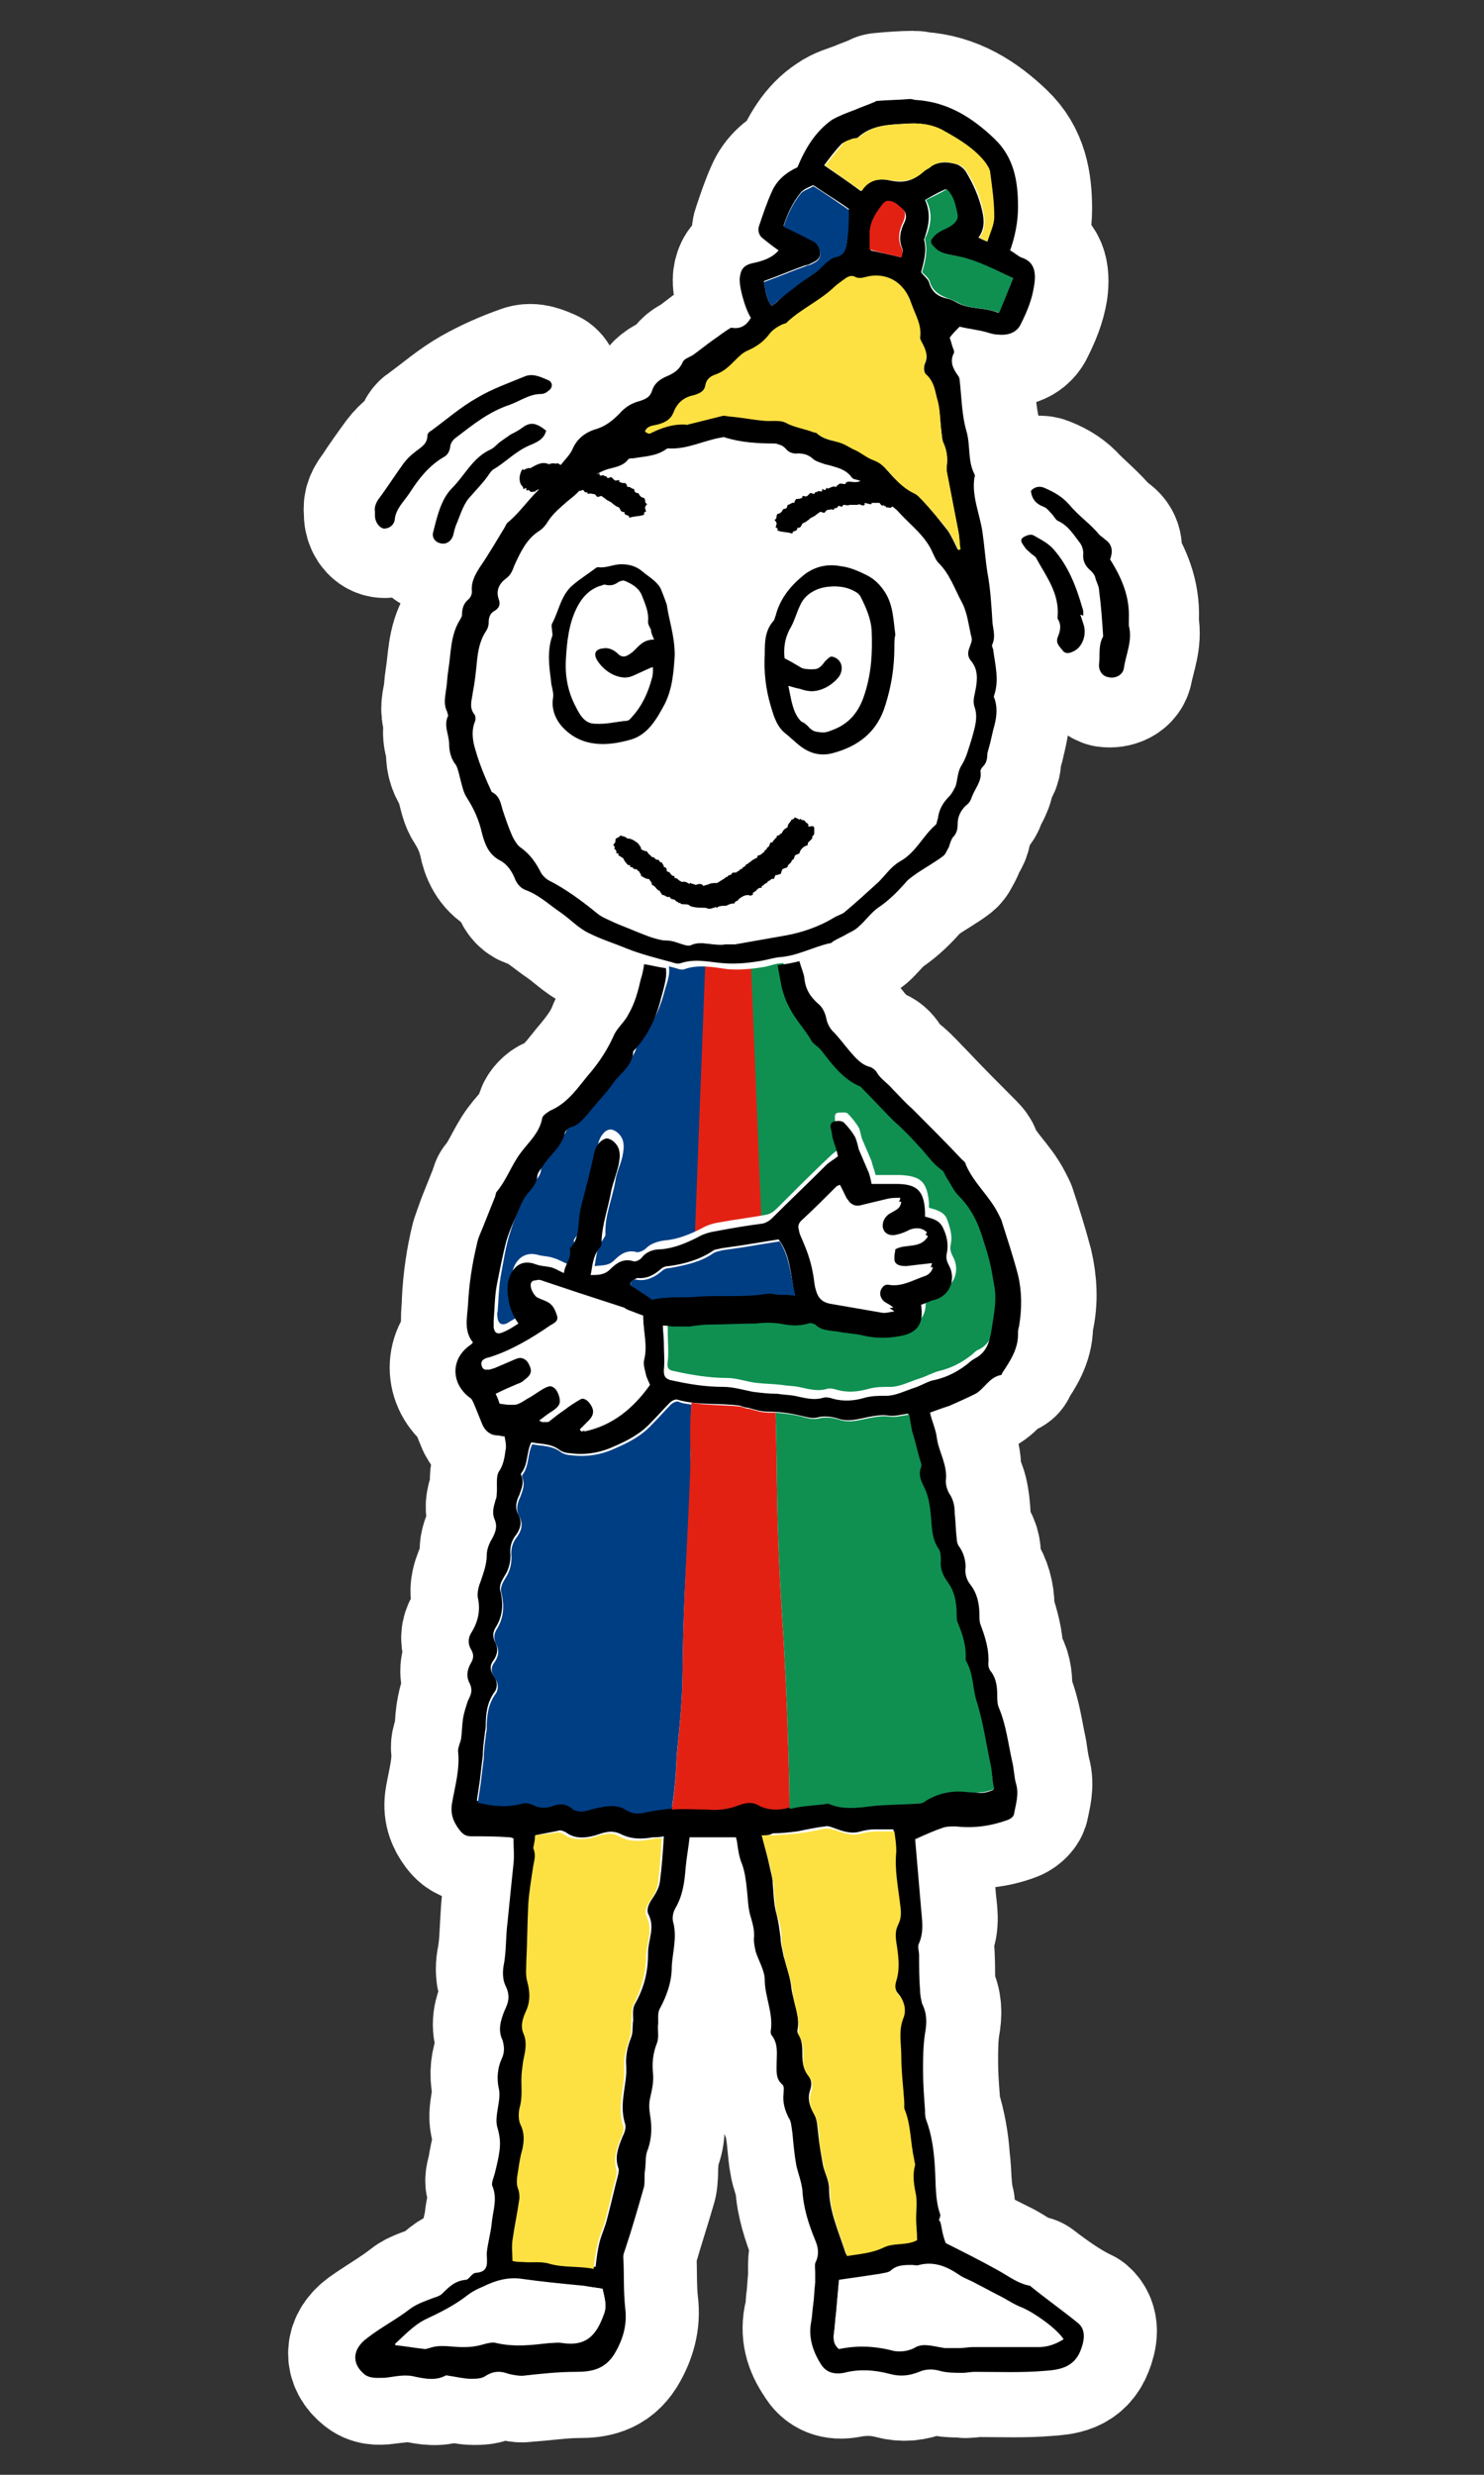
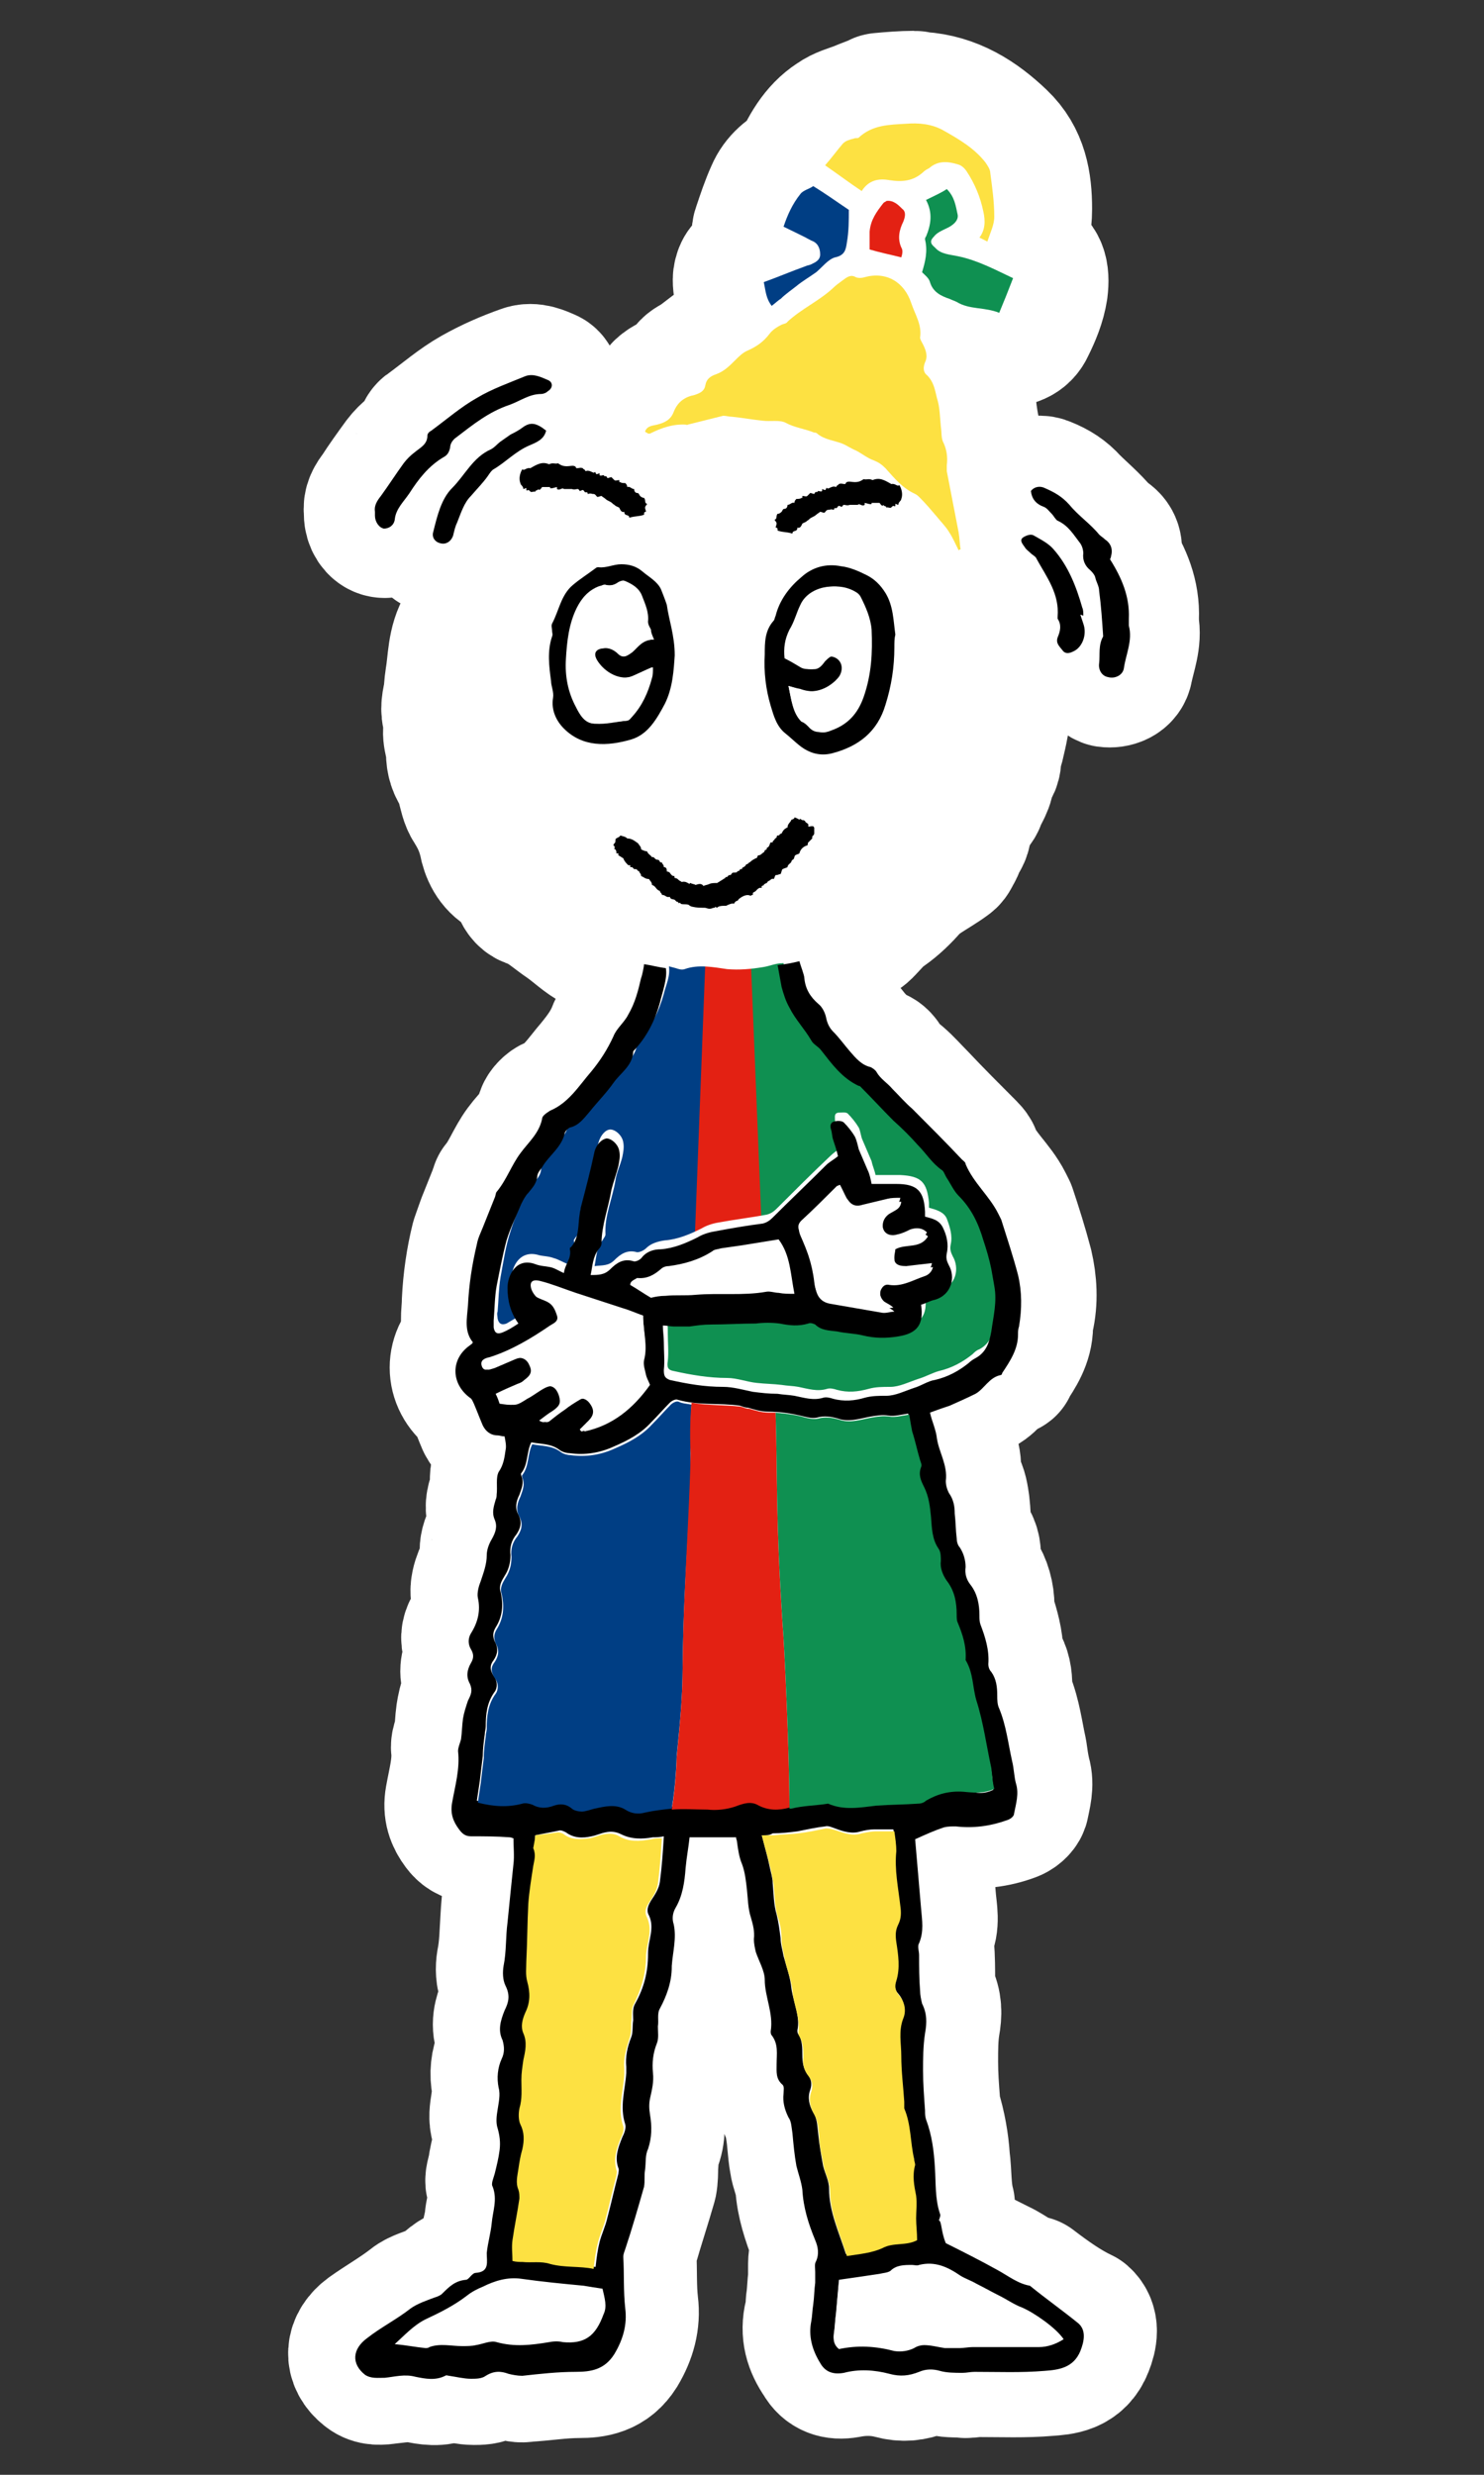
<svg xmlns="http://www.w3.org/2000/svg" version="1.1" id="レイヤー_1" x="0px" y="0px" width="150px" height="250px" viewBox="0 0 150 250" style="enable-background:new 0 0 150 250;" xml:space="preserve">
  <rect x="0" y="0" width="150" height="250" fill="#333333" stroke="none" />
  <style type="text/css">
	.st0{fill:#FFFFFF;stroke:#FFFFFF;stroke-width:14.173;stroke-linecap:round;stroke-linejoin:round;stroke-miterlimit:10;}
	.st1{fill:#E32113;}
	.st2{fill:#003E84;}
	.st3{fill:#0F9051;}
	.st4{fill:#FFFFFF;}
	.st5{fill:#FDE142;}
</style>
  <g>
    <g>
      <path class="st0" d="M104.2,230.9c-1.3-0.2-2.2-1.1-3.3-1.6c-1.8-0.9-3.6-1.8-5.2-2.7c-0.5-1.2-0.4-2.2-0.3-3.2    c0-0.2,0.1-0.5,0.1-0.7c-0.4-1.5-0.3-3.1-0.5-4.6c-0.1-1.6-0.4-3.3-0.9-4.9c-0.1-0.3-0.1-0.6-0.1-0.9c-0.1-1.3-0.2-2.6-0.2-4    c0-1.3,0-2.6,0.2-3.8c0.2-1.1,0.2-2-0.3-3c-0.2-0.4-0.2-0.8-0.2-1.3c0-1.2,0-2.4-0.1-3.6c0-0.4-0.1-0.9,0-1.2    c0.6-1.1,0.3-2.3,0.2-3.5c-0.2-2.4-0.4-4.7-0.6-7c1.1-0.5,1.9-0.9,2.9-1.2c0.4-0.1,0.8-0.2,1.2-0.1c1.8,0.2,3.5,0,5.1-0.6    c0.3-0.1,0.7-0.4,0.8-0.7c0.2-1,0.5-2,0.2-3c-0.2-0.8-0.3-1.6-0.4-2.3c-0.4-1.8-0.6-3.6-1.3-5.3c-0.2-0.4-0.2-0.9-0.2-1.3    c0-0.9-0.1-1.6-0.6-2.4c-0.2-0.2-0.3-0.6-0.3-0.8c0-1.4-0.4-2.7-0.8-4c-0.1-0.3-0.1-0.6-0.1-0.9c0-1.1-0.3-2.2-0.9-3.1    c-0.4-0.5-0.6-1.1-0.5-1.8c0.1-0.7-0.1-1.4-0.6-2c-0.2-0.3-0.3-0.6-0.3-0.9c-0.1-0.8-0.1-1.7-0.2-2.5c-0.1-0.7-0.2-1.5-0.6-2.1    c-0.2-0.3-0.4-0.8-0.3-1.2c0.2-1.5-0.7-2.8-0.9-4.3c-0.1-0.9-0.5-1.7-0.7-2.6c0.8-0.3,1.4-0.4,2-0.7c0.9-0.4,1.7-0.7,2.6-1.2    c1-0.5,1.5-1.7,2.6-1.9c0.1,0,0.1-0.1,0.1-0.2c0.8-1.2,1.6-2.4,1.6-3.9c0-0.3,0-0.5,0.1-0.8c0.4-1.7,0.3-3.5-0.1-5.2    c-0.5-1.9-1.1-3.8-1.7-5.6c-0.1-0.2-0.2-0.4-0.3-0.6c-0.9-1.8-2.6-3.1-3.3-5c-0.1-0.2-0.3-0.4-0.4-0.5c-1.7-1.7-3.4-3.4-5-5.1    c-0.7-0.7-1.3-1.4-2-2c-0.6-0.5-1.3-1-1.6-1.7c-0.1-0.2-0.4-0.5-0.6-0.5c-1-0.2-1.5-0.9-2.1-1.6c-0.6-0.6-1.1-1.4-1.7-2    c-0.4-0.4-0.6-0.8-0.7-1.4c-0.1-0.5-0.4-1.1-0.8-1.4c-0.8-0.7-1.3-1.5-1.4-2.6c0-0.3-0.3-1-0.5-1.5c1-0.3,1.9-0.7,2.9-0.9    c0.1,0,0.2-0.2,0.4-0.2c0.5-0.3,1-0.5,1.5-0.8c0.4-0.2,0.8-0.4,1.1-0.7c0.7-0.7,1.3-1.5,2.1-2c1-0.7,1.8-1.5,2.6-2.4    c0.3-0.4,0.8-0.7,1.2-1c0.9-0.6,1.8-1.1,2.6-1.7c0.3-0.2,0.4-0.6,0.6-0.9c0.2-0.3,0.2-0.8,0.4-1c0.4-0.4,0.5-0.9,0.5-1.4    c0-0.7,0.3-1.3,0.8-1.8c0.2-0.2,0.5-0.5,0.6-0.8c0.3-0.9,1-1.6,0.9-2.7c0-0.1,0.1-0.3,0.2-0.4c0.5-0.4,0.5-0.9,0.5-1.4    c0-0.4,0.2-0.7,0.3-1.1c0.1-0.4,0.2-0.9,0.3-1.3c0.2-1.1,0.5-2.1,0.1-3.2c0-0.1,0-0.2,0-0.3c0.4-1.5,0-3-0.1-4.5    c0-0.2-0.2-0.5-0.1-0.6c0.3-0.8,0-1.6,0-2.5c0-1.6-0.2-3.2-0.5-4.8c-0.3-1.4-0.3-2.8-0.5-4.1c-0.3-1.8-1-3.6-0.8-5.5    c0-0.1,0-0.2,0-0.3c-0.7-1.3-0.4-2.9-0.8-4.3c-0.4-1.7-0.5-3.5-0.7-5.2c0-0.2-0.1-0.4-0.2-0.5c-0.6-0.6-0.8-1.3-0.4-2.2    c0.1-0.2-0.1-0.4-0.1-0.6c-0.1-0.4-0.2-0.7-0.3-1c0.3-0.4,0.6-0.7,1-1.1c0.8,0.1,1.6,0.3,2.5,0.5c0.5,0.1,0.9,0.3,1.4,0.3    c1,0.1,1.9-0.2,2.3-1.1c0.6-1.2,1.1-2.4,1.3-3.7c0.2-1.6-0.1-2.6-1.3-3c-0.4-0.1-0.7-0.4-1.1-0.7c0.5-1.5,0.8-2.9,0.8-4.4    c0-2.6-0.4-5-2.4-6.9c-2.2-2.1-4.7-3.7-7.9-3.9c-0.2,0-0.4-0.1-0.6-0.1c-1.1,0-2.3,0.1-3.4,0.2c-0.1,0-0.1,0.1-0.2,0.1    c-0.7,0.3-1.3,0.5-2,0.8c-0.8,0.3-1.6,0.5-2.3,1c-1.7,1.1-2.7,2.9-3.5,4.8c-1.1,0.5-2.1,1.3-2.6,2.5c-0.5,1.1-0.9,2.3-1.3,3.5    c-0.2,0.5-0.1,0.8,0.3,1.1c0.5,0.4,1,0.8,1.6,1.3c-0.7,0.8-1.7,1.1-2.7,1.3c-0.8,0.2-1.1,0.6-1.2,1.3c-0.1,0.8,0.5,3.3,1.1,4.2    c-0.4,0.8-0.9,1.2-1.6,1.6c-0.7,0.3-1.3,0.8-1.9,1.3c-0.7,0.5-1.3,1-2,1.5c-0.3,0.2-0.8,0.4-1,0.7c-0.3,0.8-1.1,1.1-1.8,1.5    c-0.6,0.3-1.2,0.7-1.3,1.4c-0.2,0.6-0.6,0.9-1.2,1c-0.8,0.2-1.5,0.6-2.1,1.3c-0.6,0.7-1.3,1.2-2.2,1.5c-1.1,0.3-2,0.9-2.5,2    c-0.4,1-1.5,1.6-1.7,2.7c0,0.2-0.3,0.4-0.5,0.5c-1.9,1-2.8,3-4.4,4.3c-0.1,0.1-0.2,0.3-0.3,0.5c-0.8,1.3-1.6,2.7-2.5,4    c-0.5,0.8-1,1.5-0.8,2.5c0,0.2-0.1,0.5-0.3,0.7c-0.5,0.4-0.7,0.9-0.7,1.6c0,0.2-0.1,0.4-0.2,0.5c-1,1.6-0.9,3.5-1.2,5.2    c-0.1,0.6-0.1,1.2-0.2,1.8c-0.2,0.8-0.3,1.6,0.1,2.3c0.1,0.1,0.2,0.3,0.1,0.4c-0.5,1,0.1,1.9,0.1,2.9c0,0.8,0.2,1.5,0.7,2.1    c0.3,0.3,0.3,0.8,0.4,1.3c0.2,0.7,0.3,1.4,0.7,2c0.7,1.1,1.2,2.2,1.5,3.5c0.2,1.1,0.7,2.2,1.8,2.8c0.8,0.4,1.3,1.2,1.6,2    c0.2,0.5,0.5,0.9,1,1c1.4,0.5,2.4,1.5,3.6,2.3c1,0.7,1.9,1.6,2.9,2.1c1.2,0.6,2.5,1,3.7,1.5c0.5,0.2,1,0.4,1.5,0.5    c0,0.1-0.1,0.3-0.1,0.5c0,0,0,0,0,0c-0.1,0.3-0.1,0.5-0.2,0.8c-0.3,1.3-0.6,2.5-1.3,3.7c-0.5,0.8-1.2,1.4-1.5,2.2    c-0.5,1.3-1.3,2.4-2.2,3.5c-1.3,1.5-2.3,3.2-4.2,4c-0.3,0.1-0.7,0.5-0.8,0.8c-0.2,1.5-1.4,2.4-2.2,3.5c-0.9,1.2-1.4,2.7-2.4,3.9    c-0.1,0.2-0.1,0.4-0.2,0.6c-0.4,1-0.8,2-1.2,3c-0.2,0.6-0.4,1.1-0.6,1.7c-0.5,2-0.8,4.1-0.9,6.2c0,1.3-0.4,2.6,0.5,3.7    c-0.1,0.1-0.2,0.2-0.3,0.3c-1.9,1.4-1.9,3.9,0,5.3c0.2,0.1,0.3,0.4,0.4,0.6c0.3,0.7,0.6,1.5,0.9,2.2c0.3,0.6,0.8,1,1.5,1    c0.2,0,0.4,0,0.7,0.1c0,0.5,0.2,1,0.1,1.4c-0.2,0.7-0.3,1.5-0.7,2.2c-0.4,0.6-0.2,1.5-0.3,2.3c0,0.2-0.1,0.4-0.1,0.5    c-0.3,0.6-0.4,1.3-0.1,2c0.3,0.8,0.1,1.4-0.3,2c-0.3,0.5-0.5,1-0.5,1.6c0,0.9-0.2,1.8-0.6,2.6c-0.2,0.5-0.4,1.2-0.3,1.7    c0.3,1.3,0,2.5-0.7,3.6c-0.3,0.5-0.4,1.1,0,1.6c0.3,0.5,0.2,0.9,0,1.4c-0.4,0.7-0.5,1.5-0.1,2.1c0.4,0.7,0.1,1.1-0.2,1.7    c-0.3,0.6-0.4,1.2-0.5,1.8c-0.1,0.7-0.1,1.4-0.2,2.1c-0.1,0.4-0.3,0.8-0.3,1.2c0.2,1.8-0.3,3.5-0.6,5.2c-0.2,1.1,0.1,1.9,0.7,2.7    c0.3,0.4,0.7,0.7,1.2,0.7c1.3,0,2.6,0.1,3.9,0.1c0.1,0,0.3,0,0.4,0.1c0,0.9,0.1,1.8,0,2.6c-0.2,2-0.5,3.9-0.6,5.9    c-0.1,1.5-0.1,2.9-0.4,4.4c-0.1,0.6-0.1,1.4,0.2,2c0.5,0.9,0.2,1.6-0.1,2.5c-0.4,0.9-0.7,1.9-0.2,3c0.3,0.6,0.2,1.3-0.1,1.9    c-0.4,0.9-0.5,1.9-0.3,2.9c0.1,0.8,0,1.5-0.1,2.2c-0.1,0.6-0.2,1.3,0,1.9c0.2,0.7,0.4,1.5,0.2,2.2c-0.2,0.8-0.4,1.6-0.5,2.4    c-0.1,0.4-0.3,1-0.2,1.3c0.6,1.3,0,2.5-0.1,3.7c-0.1,1-0.5,2-0.5,3c0,0.9,0.3,1.8-1.1,2c-0.3,0-0.6,0.7-1,0.7    c-1,0.1-1.7,0.7-2.4,1.4c-0.2,0.2-0.5,0.3-0.8,0.4c-0.8,0.4-1.8,0.6-2.4,1.1c-1.4,1.1-3,2-4.4,3c-1.5,1.1-1.6,2.6-0.2,3.7    c0.6,0.5,1.3,0.4,2,0.3c1-0.1,2.1-0.3,3.1-0.1c1,0.2,2,0.4,3-0.1c0.1-0.1,0.3,0,0.4,0c0.7,0.1,1.5,0.3,2.2,0.3    c0.5,0,1.1,0,1.5-0.3c0.8-0.5,1.5-0.4,2.3-0.2c0.5,0.2,1,0.3,1.4,0.2c1.8-0.1,3.6-0.4,5.4-0.4c1.5,0,2.9-0.2,3.9-1.8    c0.9-1.5,1.3-3,1.1-4.6c-0.2-1.7-0.1-3.4-0.2-5.2c0-0.3,0.1-0.5,0.2-0.8c0.6-2.1,1.3-4.2,1.9-6.3c0.1-0.5,0.1-1.1,0.1-1.7    c0.1-0.7,0-1.5,0.3-2.1c0.5-1.2,0.4-2.3,0.2-3.5c-0.1-0.5-0.1-1.1,0-1.6c0.2-0.9,0.4-1.7,0.3-2.6c-0.1-1,0.1-2,0.4-3    c0.2-0.5,0.1-1.1,0.1-1.7c0-0.6-0.1-1.3,0.2-1.8c0.8-1.3,1.2-2.7,1.2-4.2c0,0,0-0.1,0-0.1c0.2-1.4,0.6-2.8,0.2-4.2    c-0.2-0.7-0.1-1.2,0.2-1.7c0.7-1.2,1-2.6,1-4c0-1,0.3-2.1,0.4-3.1c1.6,0,3.1,0,4.7,0c0,0.1,0.1,0.3,0.1,0.4    c0.2,0.7,0.2,1.5,0.5,2.2c0.3,0.9,0.5,1.7,0.5,2.6c0.1,0.9,0.1,1.9,0.4,2.8c0.2,0.7,0.4,1.4,0.3,2.2c0,0.4,0.1,0.9,0.2,1.3    c0.3,0.9,0.8,1.9,0.9,2.8c0,1.8,0.9,3.4,0.6,5.2c0,0.1,0,0.3,0.1,0.4c0.7,0.9,0.5,1.9,0.5,2.9c0,0.8-0.1,1.5,0.6,2.1    c0.2,0.1,0.1,0.6,0.1,0.9c0,0.8,0.1,1.6,0.5,2.4c0.3,0.5,0.3,1.1,0.4,1.6c0.2,1.1,0.2,2.2,0.4,3.3c0.1,0.8,0.5,1.6,0.6,2.4    c0.1,1.8,0.7,3.5,1.3,5.1c0.3,0.7,0.4,1.4,0.1,2.1c-0.1,0.3-0.1,0.7-0.1,1.1c0,0.4,0,0.7,0,1.1c-0.1,0.8-0.1,1.5-0.2,2.2    c-0.1,0.6,0,1.1-0.2,1.7c-0.4,1.6,0,2.9,0.9,4.2c0.5,0.9,1.3,1.2,2.4,1c1.5-0.3,3.1-0.3,4.6,0.1c1.1,0.3,2,0.2,3-0.2    c0.7-0.3,1.4-0.3,2.1-0.1c0.8,0.2,1.6,0.1,2.3,0.2c0.4,0,0.8-0.1,1.2-0.1c2.4,0,4.8,0.1,7.1-0.1c1.4-0.1,2.9-0.2,3.6-2    c0.4-1,0.6-2.1-0.2-2.8C107.6,233.4,105.9,232.2,104.2,230.9z" />
      <path class="st0" d="M114.1,63.1c0-0.2,0-0.4,0-0.7c0.1-2.2-0.7-4.1-1.9-6c0,0,0-0.2,0.1-0.3c0.2-0.7,0.1-1.3-0.6-1.7    c-0.2-0.1-0.5-0.3-0.6-0.5c-0.9-1.1-2-2-3-3c-0.7-0.8-1.5-1.3-2.5-1.7c-0.4-0.2-1-0.2-1.4,0.3c0.1,0.8,0.5,1.4,1.2,1.7    c0.3,0.2,0.6,0.5,0.8,0.7c0.2,0.2,0.4,0.5,0.6,0.7c1,0.5,1.6,1.5,2.3,2.3c0.2,0.3,0.4,0.7,0.3,1c0,0.7,0.2,1.2,0.7,1.7    c0.2,0.2,0.4,0.4,0.5,0.7c0.2,0.4,0.4,0.9,0.4,1.4c0.2,1.5,0.2,3,0.4,4.5c0,0,0,0.1,0,0.1c-0.5,0.8-0.3,1.8-0.4,2.7    c-0.1,0.7,0.4,1.2,0.9,1.4c0.7,0.1,1.5-0.2,1.6-0.9C113.8,66,114.4,64.6,114.1,63.1z" />
      <path class="st0" d="M38.7,53.3c0.5,0.1,1-0.2,1.1-0.9c0.2-1.1,1-1.9,1.5-2.7c0.9-1.4,1.9-2.7,3.4-3.6c0.4-0.2,0.6-0.5,0.7-1    c0.1-0.4,0.3-0.8,0.6-1c1.7-1.3,3.3-2.6,5.4-3.3c1.1-0.3,2-1.1,3.2-1.1c0.2,0,0.5-0.1,0.7-0.3c0.4-0.3,0.4-0.9,0-1.1    c-0.7-0.3-1.5-0.7-2.3-0.4c-1.7,0.6-3.3,1.3-4.9,2.2c-1.6,0.9-3.1,2.2-4.6,3.3c-0.2,0.1-0.4,0.3-0.4,0.5c0,0.9-0.7,1.3-1.3,1.7    c-0.4,0.3-0.8,0.7-1.1,1.1c-0.8,1.1-1.6,2.2-2.3,3.3c-0.4,0.5-0.7,1-0.6,1.6c0,0.1,0,0.2,0,0.3C37.8,52.6,38.2,53.2,38.7,53.3z" />
      <path class="st0" d="M52.7,43.3c-0.4,0.3-0.8,0.4-1.2,0.7c-0.3,0.2-0.7,0.4-1,0.7c-0.3,0.2-0.6,0.6-1,0.8    c-1.8,0.8-2.5,2.6-3.9,3.9c-1.1,1.1-1.6,2.8-1.9,4.4c-0.1,0.7,0.2,1.1,0.8,1.2c0.6,0.1,1-0.2,1.2-0.8c0.1-0.4,0.2-0.9,0.4-1.3    c0.4-0.9,0.8-1.9,1.4-2.7c0.6-0.6,1.2-1.2,1.7-2c0.2-0.2,0.4-0.5,0.6-0.7c1.3-0.7,2.2-1.9,3.6-2.4c0.7-0.3,1.5-0.7,1.7-1.5    C54.2,42.7,53.6,42.6,52.7,43.3z" />
      <path class="st0" d="M109.2,61.3c-0.7-2.1-1.4-4.2-2.9-5.9c-0.5-0.6-1.3-1-2-1.4c-0.3-0.1-0.9,0-1.1,0.2c-0.4,0.3,0.1,0.7,0.2,1    c0.2,0.2,0.4,0.4,0.6,0.6c0.2,0.2,0.5,0.4,0.6,0.6c1,1.8,2.4,3.5,2.1,5.8c0,0.1,0,0.2,0,0.2c0.4,0.6,0.3,1.2,0,1.9    c-0.2,0.5,0.2,0.9,0.5,1.3c0.4,0.4,0.7,0.3,1.1,0.1c1-0.4,1.4-1.7,1-2.8c-0.1-0.3-0.2-0.6-0.3-0.9c0,0,0.1,0,0.1,0    C109.3,61.8,109.3,61.5,109.2,61.3z" />
    </g>
    <g>
      <polygon class="st1" points="69.4,95.4 67.3,131 82.3,129.5 79.4,94.4   " />
      <g>
        <path class="st2" d="M71.3,97l-1.1,28.8l-5.4,1.6l-3.4,2.4l-12,5.9c0,0-2.7-14.3,10.3-26.1c0,0,6.5-6.7,7.6-13.2L71.3,97z" />
        <path class="st3" d="M75.9,97.2l1.1,27.1l-15.5,5.5l5.3,3.2l0.6,8l21.4,1.9c0,0,13.9-2.5,13.7-10.3c0,0,1.5-10.3-11.6-21.6     c0,0-8.4-5.3-11.3-14.7L75.9,97.2z" />
        <g>
          <path class="st4" d="M95.6,226.6c-0.5-1.2-0.4-2.2-0.3-3.2c0-0.2,0.1-0.5,0.1-0.7c-0.4-1.5-0.3-3.1-0.5-4.6      c-0.1-1.6-0.4-3.3-0.9-4.9c-0.1-0.3-0.1-0.6-0.1-0.9c-0.1-1.3-0.2-2.6-0.2-4c0-1.3,0-2.6,0.2-3.8c0.2-1.1,0.2-2-0.3-3      c-0.2-0.4-0.2-0.8-0.2-1.3c0-1.2,0-2.4-0.1-3.6c0-0.4-0.1-0.9,0-1.2c0.6-1.1,0.3-2.3,0.2-3.5c-0.2-2.4-0.4-4.7-0.6-7      c1.1-0.5,1.9-0.9,2.9-1.2c0.4-0.1,0.8-0.2,1.2-0.1c1.8,0.2,3.5,0,5.1-0.6c0.3-0.1,0.7-0.4,0.8-0.7c0.2-1,0.5-2,0.2-3      c-0.2-0.8-0.3-1.6-0.4-2.3c-0.4-1.8-0.6-3.6-1.3-5.3c-0.2-0.4-0.2-0.9-0.2-1.3c0-0.9-0.1-1.6-0.6-2.4c-0.2-0.2-0.3-0.6-0.3-0.8      c0-1.4-0.4-2.7-0.8-4c-0.1-0.3-0.1-0.6-0.1-0.9c0-1.1-0.3-2.2-0.9-3.1c-0.4-0.5-0.6-1.1-0.5-1.8c0.1-0.7-0.1-1.4-0.6-2      c-0.2-0.3-0.3-0.6-0.3-0.9c-0.1-0.8-0.1-1.7-0.2-2.5c-0.1-0.7-0.2-1.5-0.6-2.1c-0.2-0.3-0.4-0.8-0.3-1.2      c0.2-1.5-0.7-2.8-0.9-4.3c-0.1-0.9-0.5-1.7-0.7-2.6c0.8-0.3,1.4-0.4,2-0.7c0.9-0.4,1.7-0.7,2.6-1.2c1-0.5,1.5-1.7,2.6-1.9      c0.1,0,0.1-0.1,0.1-0.2c0.8-1.2,1.6-2.4,1.6-3.9c0-0.3,0-0.5,0.1-0.8c0.4-1.7,0.3-3.5-0.1-5.2c-0.5-1.9-1.1-3.8-1.7-5.6      c-0.1-0.2-0.2-0.4-0.3-0.6c-0.9-1.8-2.6-3.1-3.3-5c-0.1-0.2-0.3-0.4-0.4-0.5c-1.7-1.7-3.4-3.4-5-5.1c-0.7-0.7-1.3-1.4-2-2      c-0.6-0.5-1.3-1-1.6-1.7c-0.1-0.2-0.4-0.5-0.6-0.5c-1-0.2-1.5-0.9-2.1-1.6c-0.6-0.6-1.1-1.4-1.7-2c-0.4-0.4-0.6-0.8-0.7-1.4      c-0.1-0.5-0.4-1.1-0.8-1.4c-0.8-0.7-1.3-1.5-1.4-2.6c0-0.3-0.2-0.6-0.3-1c-0.8,0.1-1.4,0.2-2.2,0.4c0.1,0.5,0,1,0.2,1.5      c0.2,0.7,0.5,1.4,0.8,2.1c0.6,1.2,1.6,2.2,2.2,3.3c0.2,0.4,0.7,0.6,1,1c1.1,1.4,2.1,2.9,3.8,3.6c0.1,0,0.1,0.1,0.2,0.1      c1.1,1.1,2.2,2.3,3.3,3.4c0.8,0.8,1.7,1.6,2.5,2.5c0.8,0.9,1.4,1.8,2.4,2.5c0.3,0.2,0.4,0.6,0.5,0.8c0.4,0.6,0.7,1.3,1.2,1.8      c1.3,1.3,2,2.8,2.5,4.5c0.3,1,0.5,2,0.8,2.9c0.1,0.5,0.2,1.1,0.3,1.7c0.3,1.6-0.1,3.1-0.3,4.6c-0.2,1.1-0.5,2.1-1.6,2.7      c-0.3,0.1-0.5,0.3-0.7,0.5c-1,0.8-2.1,1.4-3.4,1.7c-0.7,0.2-1.4,0.6-2.1,0.8c-0.9,0.3-1.9,0.8-2.8,0.8c-0.8,0-1.5,0-2.2,0.2      c-1.1,0.3-2.1,0.4-3.2,0.1c-0.3-0.1-0.7-0.2-1-0.1c-1,0.3-1.9,0-2.9-0.2c-0.5-0.1-1.1-0.1-1.7-0.2c-0.8-0.1-1.6-0.1-2.5-0.2      c-1-0.1-2-0.5-3-0.5c-1.8,0-3.6-0.3-5.4-0.7c-0.6-0.1-0.7-0.4-0.6-1c0.1-0.9,0-1.9,0-2.8c0-0.5,0-1-0.1-1.7      c0.5,0.1,0.8,0.1,1.1,0.1c0.5,0,1.1,0,1.6,0c0.7,0,1.5-0.2,2.2-0.2c1.5-0.1,3-0.1,4.5-0.1c0.8,0,1.6-0.1,2.4,0      c1,0.1,1.9,0.3,2.9,0c0.2-0.1,0.6,0,0.7,0.1c0.6,0.6,1.4,0.6,2.2,0.7c0.9,0.1,1.7,0.2,2.6,0.4c1.2,0.3,2.4,0.3,3.6,0.1      c1.9-0.3,2.6-1.3,2.3-3.2c0.5-0.2,0.9-0.4,1.4-0.5c1.8-0.5,2.1-2.3,1.4-3.5c-0.2-0.4-0.3-0.7-0.2-1.2c0.2-0.9-0.1-1.8-0.4-2.6      c-0.3-0.7-1.1-0.9-1.8-1.1c0-0.2,0-0.4,0-0.5c-0.2-2.1-0.8-2.7-2.9-2.8c-0.9,0-1.7,0-2.5,0c-0.1-0.5-0.3-0.9-0.4-1.4      c-0.3-0.7-0.6-1.4-0.9-2.1c-0.2-0.4-0.2-0.9-0.4-1.3c-0.3-0.5-0.7-1-1.1-1.4c-0.2-0.2-0.7-0.1-1-0.1c-0.4,0.1-0.3,0.4-0.3,0.8      c0.1,0.3,0.1,0.7,0.2,1c0.1,0.6,0.3,1.1,0.5,1.7c-0.5,0.3-0.9,0.6-1.2,0.9c-1.8,1.7-3.6,3.5-5.4,5.3c-0.3,0.3-0.6,0.5-1,0.6      c-1.6,0.3-3.3,0.5-4.9,0.8c-0.6,0.1-1.2,0.3-1.7,0.6c-1.2,0.6-2.4,1.1-3.7,1.2c-0.7,0.1-1.4,0.3-1.9,0.8      c-0.2,0.2-0.6,0.4-0.9,0.4c-1-0.3-1.7,0.2-2.3,0.8c-0.6,0.6-1.2,0.5-2,0.6c0.2-1,0.2-1.9,0.8-2.6c0.1-0.2,0.3-0.4,0.3-0.6      c-0.1-1.9,0.7-3.6,1-5.4c0.1-0.8,0.5-1.6,0.7-2.4c0.1-0.5,0.2-1,0.1-1.5c-0.1-0.7-0.8-1.3-1.3-1.3s-1,0.6-1.2,1.3      c-0.5,1.9-1,3.8-1.4,5.7c0,0.2-0.1,0.4-0.1,0.6c-0.2,1.2,0,2.4-0.9,3.4c0,0.1-0.1,0.1-0.1,0.2c0.2,0.9-0.5,1.5-0.6,2.4      c-0.5-0.2-1-0.5-1.4-0.6c-0.5-0.2-1.1-0.2-1.5-0.3c-1.9-0.6-2.8,1.1-2.8,2.4c0,1.3,0.3,2.4,1.1,3.6c-0.6,0.3-1.1,0.6-1.6,0.9      c-0.5,0.2-0.8,0-0.9-0.5c0-0.2-0.1-0.5,0-0.7c0.1-1.2,0.1-2.3,0.3-3.5c0.3-1.6,0.5-3.1,1-4.6c0.4-1.3,0.9-2.5,1.5-3.7      c0.2-0.4,0.4-0.8,0.7-1.1c0.5-0.5,0.9-0.9,0.9-1.6c0-0.3,0.4-0.6,0.5-1c0.7-1.2,2-2,2.3-3.5c0-0.2,0.3-0.4,0.5-0.5      c0.9-0.3,1.4-0.9,2-1.6c0.8-1,1.6-1.9,2.4-2.9c0.7-1,1.9-1.7,2-3.1c0-0.1,0.1-0.1,0.1-0.2c1.3-1.4,2.1-3,2.6-4.8      c0.2-0.9,0.7-1.8,0.5-2.9c-0.7-0.1-1.4-0.3-2.2-0.4c-0.1,0.3-0.1,0.5-0.2,0.8c-0.3,1.3-0.6,2.5-1.3,3.7      c-0.5,0.8-1.2,1.4-1.5,2.2c-0.5,1.3-1.3,2.4-2.2,3.5c-1.3,1.5-2.3,3.2-4.2,4c-0.3,0.1-0.7,0.5-0.8,0.8c-0.2,1.5-1.4,2.4-2.2,3.5      c-0.9,1.2-1.4,2.7-2.4,3.9c-0.1,0.2-0.1,0.4-0.2,0.6c-0.4,1-0.8,2-1.2,3c-0.2,0.6-0.4,1.1-0.6,1.7c-0.5,2-0.8,4.1-0.9,6.2      c0,1.3-0.4,2.6,0.5,3.7c-0.1,0.1-0.2,0.2-0.3,0.3c-1.9,1.4-1.9,3.9,0,5.3c0.2,0.1,0.3,0.4,0.4,0.6c0.3,0.7,0.6,1.5,0.9,2.2      c0.3,0.6,0.8,1,1.5,1c0.2,0,0.4,0,0.7,0.1c0,0.5,0.2,1,0.1,1.4c-0.2,0.7-0.3,1.5-0.7,2.2c-0.4,0.6-0.2,1.5-0.2,2.3      c0,0.2-0.1,0.4-0.1,0.5c-0.3,0.6-0.4,1.3-0.1,2c0.3,0.8,0.1,1.4-0.3,2c-0.3,0.5-0.5,1-0.5,1.6c0,0.9-0.2,1.8-0.6,2.6      c-0.2,0.5-0.4,1.2-0.3,1.7c0.3,1.3,0,2.5-0.7,3.6c-0.3,0.5-0.4,1.1,0,1.6c0.3,0.5,0.2,0.9,0,1.4c-0.4,0.7-0.5,1.5-0.1,2.1      c0.4,0.7,0.1,1.1-0.2,1.7c-0.3,0.6-0.4,1.2-0.5,1.8c-0.1,0.7-0.1,1.4-0.2,2.1c-0.1,0.4-0.3,0.8-0.3,1.2c0.2,1.8-0.3,3.5-0.6,5.2      c-0.2,1.1,0.1,1.9,0.7,2.7c0.3,0.4,0.7,0.7,1.2,0.7c1.3,0,2.6,0.1,3.9,0.1c0.1,0,0.3,0,0.4,0.1c0,0.9,0.1,1.8,0,2.6      c-0.2,2-0.5,3.9-0.6,5.9c-0.1,1.5-0.1,2.9-0.4,4.4c-0.1,0.6-0.1,1.4,0.2,2c0.5,0.9,0.2,1.6-0.1,2.5c-0.4,0.9-0.7,1.9-0.2,3      c0.3,0.6,0.2,1.3-0.1,1.9c-0.4,0.9-0.5,1.9-0.3,2.9c0.1,0.8,0,1.5-0.1,2.2c-0.1,0.6-0.2,1.3,0,1.9c0.2,0.7,0.4,1.5,0.2,2.2      c-0.2,0.8-0.4,1.6-0.5,2.4c-0.1,0.4-0.3,1-0.2,1.3c0.6,1.3,0,2.5-0.1,3.7c-0.1,1-0.5,2-0.5,3c0,0.9,0.3,1.8-1.1,2      c-0.3,0-0.6,0.7-1,0.7c-1,0.1-1.7,0.7-2.4,1.4c-0.2,0.2-0.5,0.3-0.8,0.4c-0.8,0.4-1.8,0.6-2.4,1.1c-1.4,1.1-3,2-4.4,3      c-1.5,1.1-1.6,2.6-0.2,3.7c0.6,0.5,1.3,0.4,2,0.3c1-0.1,2.1-0.3,3.1-0.1c1,0.2,2,0.4,3-0.1c0.1-0.1,0.3,0,0.4,0      c0.7,0.1,1.5,0.3,2.2,0.3c0.5,0,1.1,0,1.5-0.3c0.8-0.5,1.5-0.4,2.3-0.2c0.5,0.2,1,0.3,1.4,0.2c1.8-0.1,3.6-0.4,5.4-0.4      c1.5,0,2.9-0.2,3.9-1.8c0.9-1.5,1.3-3,1.1-4.6c-0.2-1.7-0.1-3.4-0.2-5.2c0-0.3,0.1-0.5,0.2-0.8c0.6-2.1,1.3-4.2,1.9-6.3      c0.1-0.5,0.1-1.1,0.1-1.7c0.1-0.7,0-1.5,0.3-2.1c0.5-1.2,0.4-2.3,0.2-3.5c-0.1-0.5-0.1-1.1,0-1.6c0.2-0.9,0.4-1.7,0.3-2.6      c-0.1-1,0.1-2,0.4-3c0.2-0.5,0.1-1.1,0.1-1.7c0-0.6-0.1-1.3,0.2-1.8c0.8-1.3,1.2-2.7,1.2-4.2c0,0,0-0.1,0-0.1      c0.2-1.4,0.6-2.8,0.2-4.2c-0.2-0.7-0.1-1.2,0.2-1.7c0.7-1.2,1-2.6,1-4c0-1,0.3-2.1,0.4-3.1c1.6,0,3.1,0,4.7,0      c0,0.1,0.1,0.3,0.1,0.5c0.2,0.7,0.2,1.5,0.5,2.2c0.3,0.9,0.5,1.7,0.5,2.6c0.1,0.9,0.1,1.9,0.4,2.8c0.2,0.7,0.4,1.4,0.3,2.2      c0,0.4,0.1,0.9,0.2,1.3c0.3,0.9,0.8,1.9,0.9,2.8c0,1.8,0.9,3.4,0.6,5.2c0,0.1,0,0.3,0.1,0.4c0.7,0.9,0.5,1.9,0.5,2.9      c0,0.8-0.1,1.5,0.6,2.1c0.2,0.1,0.1,0.6,0.1,0.9c0,0.8,0.1,1.6,0.5,2.4c0.3,0.5,0.3,1.1,0.4,1.6c0.2,1.1,0.2,2.2,0.4,3.3      c0.1,0.8,0.5,1.6,0.6,2.4c0.1,1.8,0.7,3.5,1.3,5.1c0.3,0.7,0.4,1.4,0.1,2.1c-0.1,0.3-0.1,0.7-0.1,1.1c0,0.4,0,0.7,0,1.1      c-0.1,0.8-0.1,1.5-0.2,2.2c-0.1,0.6,0,1.1-0.2,1.7c-0.4,1.6,0,2.9,0.9,4.2c0.5,0.9,1.3,1.2,2.4,1c1.5-0.3,3.1-0.3,4.6,0.1      c1.1,0.3,2,0.2,3-0.2c0.7-0.3,1.4-0.3,2.1-0.1c0.8,0.2,1.6,0.1,2.3,0.2c0.4,0,0.8-0.1,1.2-0.1c2.4,0,4.8,0.1,7.1-0.1      c1.4-0.1,2.9-0.2,3.6-2c0.4-1,0.6-2.1-0.2-2.8c-1.6-1.3-3.3-2.5-4.9-3.8c-1.3-0.2-2.2-1.1-3.3-1.6      C99.1,228.4,97.3,227.4,95.6,226.6z M75.9,32.1c-0.4,0.8-0.9,1.2-1.6,1.6c-0.7,0.3-1.3,0.8-1.9,1.3c-0.7,0.5-1.3,1-2,1.5      c-0.3,0.2-0.8,0.4-1,0.7c-0.3,0.8-1.1,1.1-1.8,1.5c-0.6,0.3-1.2,0.7-1.3,1.4c-0.2,0.6-0.6,0.9-1.2,1c-0.8,0.2-1.5,0.6-2.1,1.3      c-0.6,0.7-1.3,1.2-2.2,1.5c-1.1,0.3-2,0.9-2.5,2c-0.4,1-1.5,1.6-1.7,2.7c0,0.2-0.3,0.4-0.5,0.5c-1.9,1-2.8,3-4.4,4.3      c-0.1,0.1-0.2,0.3-0.3,0.5c-0.8,1.3-1.6,2.7-2.5,4c-0.5,0.8-1,1.5-0.8,2.5c0,0.2-0.1,0.5-0.3,0.7c-0.5,0.4-0.7,0.9-0.7,1.6      c0,0.2-0.1,0.4-0.2,0.5c-1,1.6-0.9,3.5-1.2,5.2c-0.1,0.6-0.1,1.2-0.2,1.8c-0.2,0.8-0.3,1.6,0.1,2.3c0.1,0.1,0.2,0.3,0.1,0.4      c-0.5,1,0.1,1.9,0.1,2.9c0,0.8,0.2,1.5,0.7,2.1c0.3,0.3,0.3,0.8,0.4,1.3c0.2,0.7,0.3,1.4,0.7,2c0.7,1.1,1.2,2.2,1.5,3.5      c0.2,1.1,0.7,2.2,1.8,2.8c0.8,0.4,1.3,1.2,1.6,2c0.2,0.5,0.5,0.9,1,1c1.4,0.5,2.4,1.5,3.6,2.3c1,0.7,1.9,1.6,2.9,2.1      c1.2,0.6,2.5,1,3.7,1.5c1.5,0.6,3.1,1,4.6,1.4c0.3,0.1,0.6,0.2,0.9,0.1c1.4-0.5,2.9-0.2,4.3,0c1.2,0.1,2.4,0,3.6-0.2      c0.7-0.1,1.3-0.4,2-0.4c1.8-0.1,3.4-1,5.1-1.4c0.1,0,0.2-0.2,0.4-0.2c0.5-0.3,1-0.5,1.5-0.8c0.4-0.2,0.8-0.4,1.1-0.7      c0.7-0.7,1.3-1.5,2.1-2c1-0.7,1.8-1.5,2.6-2.4c0.3-0.4,0.8-0.7,1.2-1c0.9-0.6,1.8-1.1,2.6-1.7c0.3-0.2,0.4-0.6,0.6-0.9      c0.2-0.3,0.2-0.8,0.4-1c0.4-0.4,0.5-0.9,0.5-1.4c0-0.7,0.3-1.3,0.8-1.8c0.2-0.2,0.5-0.5,0.6-0.8c0.3-0.9,1-1.6,0.9-2.7      c0-0.1,0.1-0.3,0.2-0.4c0.5-0.4,0.5-0.9,0.5-1.4c0-0.4,0.2-0.7,0.3-1.1c0.1-0.4,0.2-0.9,0.3-1.3c0.2-1.1,0.5-2.1,0.1-3.2      c0-0.1,0-0.2,0-0.3c0.4-1.5,0-3-0.1-4.5c0-0.2-0.2-0.5-0.1-0.6c0.3-0.8,0-1.6,0-2.5c0-1.6-0.2-3.2-0.5-4.8      c-0.3-1.4-0.3-2.8-0.5-4.1c-0.3-1.8-1-3.6-0.8-5.5c0-0.1,0-0.2,0-0.3c-0.7-1.3-0.4-2.9-0.8-4.3c-0.4-1.7-0.5-3.5-0.7-5.2      c0-0.2-0.1-0.4-0.2-0.5c-0.6-0.6-0.8-1.3-0.4-2.2c0.1-0.2-0.1-0.4-0.1-0.6c-0.1-0.4-0.2-0.7-0.3-1c0.3-0.4,0.6-0.7,1-1.1      c0.8,0.1,1.6,0.3,2.5,0.5c0.5,0.1,0.9,0.3,1.4,0.3c1,0.1,1.9-0.2,2.3-1.1c0.6-1.2,1.1-2.5,1.3-3.7c0.2-1.6-0.1-2.6-1.3-3      c-0.4-0.1-0.7-0.4-1.1-0.7c0.5-1.5,0.8-2.9,0.8-4.4c0-2.6-0.4-5-2.4-6.9c-2.2-2.1-4.7-3.7-7.9-3.9c-0.2,0-0.4-0.1-0.6-0.1      c-1.1,0-2.3,0.1-3.4,0.2c-0.1,0-0.1,0.1-0.2,0.1c-0.7,0.3-1.3,0.5-2,0.8c-0.8,0.3-1.6,0.5-2.3,1c-1.7,1.1-2.7,2.9-3.5,4.8      c-1.1,0.5-2.1,1.3-2.6,2.5c-0.5,1.1-0.9,2.3-1.3,3.5c-0.2,0.5-0.1,0.8,0.3,1.1c0.5,0.4,1,0.8,1.6,1.3c-0.7,0.8-1.7,1.1-2.7,1.3      c-0.8,0.2-1.1,0.6-1.2,1.3C74.6,28.6,75.2,31.2,75.9,32.1z M104.2,49.6c0.1,0.8,0.5,1.4,1.2,1.7c0.3,0.2,0.6,0.5,0.8,0.7      c0.2,0.2,0.4,0.5,0.6,0.7c1,0.5,1.6,1.5,2.3,2.3c0.2,0.3,0.4,0.7,0.3,1c0,0.7,0.2,1.2,0.7,1.7c0.2,0.2,0.4,0.4,0.5,0.7      c0.2,0.4,0.4,0.9,0.4,1.4c0.2,1.5,0.2,3,0.4,4.5c0,0,0,0.1,0,0.1c-0.5,0.8-0.3,1.8-0.4,2.7c-0.1,0.7,0.4,1.2,0.9,1.4      c0.7,0.1,1.5-0.2,1.6-0.9c0.2-1.4,0.8-2.8,0.5-4.3c0-0.2,0-0.4,0-0.7c0.1-2.2-0.7-4.1-1.9-6c0,0,0-0.2,0.1-0.3      c0.2-0.7,0.1-1.3-0.6-1.7c-0.2-0.1-0.5-0.3-0.6-0.5c-0.9-1.1-2-2-3-3c-0.7-0.8-1.5-1.3-2.5-1.7      C105.2,49.1,104.6,49.1,104.2,49.6z M37.9,51.7c0,0.1,0,0.2,0,0.3c-0.1,0.6,0.3,1.2,0.9,1.3c0.5,0.1,1-0.2,1.1-0.9      c0.2-1.1,1-1.9,1.5-2.7c0.9-1.4,1.9-2.7,3.4-3.6c0.4-0.2,0.6-0.5,0.7-1c0.1-0.4,0.3-0.8,0.6-1c1.7-1.3,3.3-2.6,5.4-3.3      c1.1-0.3,2-1.1,3.2-1.1c0.2,0,0.5-0.1,0.7-0.3c0.4-0.3,0.4-0.9,0-1.1c-0.7-0.3-1.5-0.7-2.3-0.4c-1.7,0.6-3.3,1.3-4.9,2.2      c-1.6,0.9-3.1,2.2-4.6,3.3c-0.2,0.1-0.4,0.3-0.4,0.5c0,0.9-0.7,1.3-1.3,1.7c-0.4,0.3-0.8,0.7-1.1,1.1c-0.8,1.1-1.6,2.2-2.3,3.3      C38.1,50.6,37.8,51.1,37.9,51.7z M55.2,43.5c-1-0.9-1.6-0.9-2.5-0.3c-0.4,0.3-0.8,0.4-1.2,0.7c-0.3,0.2-0.7,0.4-1,0.7      c-0.3,0.2-0.6,0.6-1,0.8c-1.8,0.8-2.5,2.6-3.9,3.9c-1.1,1.1-1.6,2.8-1.9,4.4c-0.1,0.7,0.2,1.1,0.8,1.2c0.6,0.1,1-0.2,1.2-0.8      c0.1-0.4,0.2-0.9,0.4-1.3c0.4-0.9,0.8-1.9,1.4-2.7c0.6-0.6,1.2-1.2,1.7-2c0.2-0.2,0.4-0.5,0.6-0.7c1.3-0.7,2.2-1.9,3.6-2.4      C54.2,44.8,55,44.4,55.2,43.5z M109.2,62.1c0,0,0.1,0,0.1,0c0-0.3,0-0.5-0.1-0.8c-0.7-2.1-1.4-4.2-2.9-5.9c-0.5-0.6-1.3-1-2-1.4      c-0.3-0.1-0.9,0-1.1,0.2c-0.4,0.3,0.1,0.7,0.2,1c0.2,0.2,0.4,0.4,0.6,0.6c0.2,0.2,0.5,0.4,0.6,0.6c1,1.8,2.4,3.5,2.1,5.8      c0,0.1,0,0.2,0,0.2c0.4,0.6,0.3,1.2,0,1.9c-0.2,0.5,0.2,0.9,0.5,1.3c0.4,0.4,0.7,0.3,1.1,0.1c1-0.4,1.4-1.7,1-2.8      C109.4,62.7,109.3,62.4,109.2,62.1z" />
          <path d="M95.6,226.6c1.6,0.8,3.4,1.7,5.2,2.7c1.1,0.6,2.1,1.4,3.3,1.6c1.6,1.3,3.3,2.5,4.9,3.8c0.8,0.7,0.6,1.8,0.2,2.8      c-0.7,1.7-2.2,1.9-3.6,2c-2.4,0.2-4.7,0.1-7.1,0.1c-0.4,0-0.8,0.1-1.2,0.1c-0.8,0-1.6,0-2.3-0.2c-0.7-0.2-1.4-0.2-2.1,0.1      c-1,0.4-1.9,0.5-3,0.2c-1.5-0.4-3.1-0.5-4.6-0.1c-1.1,0.2-1.9-0.1-2.4-1c-0.8-1.3-1.2-2.7-0.9-4.2c0.1-0.5,0.1-1.1,0.2-1.7      c0.1-0.7,0.1-1.5,0.2-2.2c0-0.4,0-0.7,0-1.1c0-0.4-0.1-0.8,0.1-1.1c0.3-0.7,0.2-1.4-0.1-2.1c-0.7-1.7-1.2-3.3-1.3-5.1      c-0.1-0.8-0.4-1.6-0.6-2.4c-0.2-1.1-0.3-2.2-0.4-3.3c-0.1-0.6-0.1-1.2-0.4-1.6c-0.4-0.8-0.6-1.6-0.5-2.4c0-0.3,0.1-0.7-0.1-0.9      c-0.7-0.6-0.6-1.3-0.6-2.1c0-1,0.2-2-0.5-2.9c-0.1-0.1-0.1-0.3-0.1-0.4c0.3-1.8-0.6-3.5-0.6-5.2c0-0.9-0.6-1.9-0.9-2.8      c-0.1-0.4-0.2-0.9-0.2-1.3c0.1-0.8-0.1-1.5-0.3-2.2c-0.3-0.9-0.3-1.9-0.4-2.8c-0.1-0.9-0.2-1.8-0.5-2.6      c-0.3-0.7-0.4-1.5-0.5-2.2c0-0.2-0.1-0.3-0.1-0.5c-1.6,0-3.1,0-4.7,0c-0.1,1-0.3,2-0.4,3.1c-0.1,1.4-0.3,2.8-1,4      c-0.3,0.5-0.4,1.1-0.2,1.7c0.3,1.4-0.1,2.8-0.2,4.2c0,0,0,0.1,0,0.1c0,1.5-0.5,2.9-1.2,4.2c-0.3,0.5-0.1,1.2-0.2,1.8      c0,0.6,0.1,1.2-0.1,1.7c-0.4,1-0.5,2-0.4,3c0.1,0.9-0.1,1.7-0.3,2.6c-0.1,0.5-0.1,1,0,1.6c0.2,1.2,0.2,2.3-0.2,3.5      c-0.3,0.6-0.2,1.4-0.3,2.1c-0.1,0.6,0,1.1-0.1,1.7c-0.6,2.1-1.2,4.2-1.9,6.3c-0.1,0.3-0.2,0.5-0.2,0.8c0.1,1.7,0,3.4,0.2,5.2      c0.2,1.6-0.2,3.1-1.1,4.6c-1,1.6-2.4,1.8-3.9,1.8c-1.8,0-3.6,0.2-5.4,0.4c-0.5,0-1-0.1-1.4-0.2c-0.8-0.3-1.5-0.3-2.3,0.2      c-0.4,0.3-1,0.3-1.5,0.3c-0.7,0-1.5-0.2-2.2-0.3c-0.1,0-0.3-0.1-0.4,0c-1,0.5-2,0.3-3,0.1c-1.1-0.3-2.1,0-3.1,0.1      c-0.7,0-1.4,0.1-2-0.3c-1.4-1.1-1.3-2.6,0.2-3.7c1.4-1.1,3-1.9,4.4-3c0.7-0.5,1.6-0.8,2.4-1.1c0.3-0.1,0.6-0.2,0.8-0.4      c0.7-0.7,1.3-1.3,2.4-1.4c0.3,0,0.6-0.7,1-0.7c1.4-0.1,1.1-1.1,1.1-2c0.1-1,0.4-2,0.5-3c0.1-1.2,0.6-2.4,0.1-3.7      c-0.2-0.3,0.1-0.9,0.2-1.3c0.2-0.8,0.4-1.6,0.5-2.4c0.1-0.8,0-1.5-0.2-2.2c-0.2-0.6-0.1-1.3,0-1.9c0.1-0.7,0.3-1.5,0.1-2.2      c-0.2-1-0.1-2,0.3-2.9c0.3-0.6,0.3-1.2,0.1-1.9c-0.5-1-0.2-2,0.2-3c0.4-0.8,0.6-1.5,0.1-2.5c-0.3-0.6-0.3-1.4-0.2-2      c0.3-1.5,0.2-2.9,0.4-4.4c0.2-2,0.4-4,0.6-5.9c0.1-0.8,0-1.7,0-2.6c-0.1,0-0.2-0.1-0.4-0.1c-1.3-0.1-2.6-0.1-3.9-0.1      c-0.6,0-0.9-0.3-1.2-0.7c-0.6-0.8-0.9-1.6-0.7-2.7c0.3-1.7,0.8-3.4,0.6-5.2c0-0.4,0.2-0.8,0.3-1.2c0.1-0.7,0.1-1.4,0.2-2.1      c0.1-0.6,0.3-1.2,0.5-1.8c0.3-0.6,0.5-1,0.2-1.7c-0.4-0.7-0.3-1.4,0.1-2.1c0.3-0.5,0.3-0.9,0-1.4c-0.3-0.5-0.3-1.1,0-1.6      c0.7-1.1,1-2.3,0.7-3.6c-0.1-0.5,0.1-1.2,0.3-1.7c0.3-0.9,0.6-1.7,0.6-2.6c0-0.5,0.2-1.1,0.5-1.6c0.4-0.7,0.6-1.3,0.3-2      c-0.3-0.7-0.1-1.3,0.1-2c0.1-0.2,0.1-0.4,0.1-0.5c0.1-0.8-0.1-1.7,0.2-2.3c0.5-0.7,0.6-1.5,0.7-2.2c0.1-0.4,0-0.9-0.1-1.4      c-0.3,0-0.5-0.1-0.7-0.1c-0.7,0-1.2-0.4-1.5-1c-0.3-0.7-0.6-1.5-0.9-2.2c-0.1-0.2-0.2-0.5-0.4-0.6c-1.9-1.4-2-3.9,0-5.3      c0.1-0.1,0.2-0.1,0.3-0.3c-0.9-1.1-0.6-2.4-0.5-3.7c0.1-2.1,0.4-4.1,0.9-6.2c0.1-0.6,0.4-1.2,0.6-1.7c0.4-1,0.8-2,1.2-3      c0.1-0.2,0.1-0.5,0.2-0.6c1-1.2,1.5-2.7,2.4-3.9c0.8-1.1,1.9-2,2.2-3.5c0-0.3,0.5-0.6,0.8-0.8c1.9-0.8,2.9-2.5,4.2-4      c0.9-1.1,1.6-2.2,2.2-3.5c0.3-0.8,1.1-1.4,1.5-2.2c0.7-1.2,1-2.4,1.3-3.7c0.1-0.2,0.3-1.2,0.3-1.4c0.7,0.1,1.4,0.3,2.2,0.4      c0.2,1-0.4,2.6-0.6,3.5c-0.5,1.8-1.3,3.4-2.6,4.8c-0.1,0.1-0.1,0.1-0.1,0.2c-0.1,1.4-1.3,2.1-2,3.1c-0.7,1-1.6,1.9-2.4,2.9      c-0.6,0.7-1.1,1.4-2,1.6c-0.2,0.1-0.4,0.3-0.5,0.5c-0.3,1.5-1.6,2.3-2.3,3.5c-0.2,0.3-0.5,0.6-0.5,1c-0.1,0.7-0.5,1.1-0.9,1.6      c-0.3,0.3-0.5,0.7-0.7,1.1c-0.5,1.2-1.1,2.4-1.5,3.7c-0.4,1.5-0.7,3.1-1,4.6c-0.2,1.1-0.2,2.3-0.3,3.5c0,0.2,0,0.5,0,0.7      c0.1,0.6,0.4,0.7,0.9,0.5s1-0.5,1.6-0.9c-0.8-1.1-1.1-2.3-1.1-3.6c0-1.3,0.9-3.1,2.8-2.4c0.5,0.2,1,0.2,1.5,0.3      c0.5,0.1,0.9,0.4,1.4,0.6c0.1-0.9,0.8-1.5,0.6-2.4c0-0.1,0-0.2,0.1-0.2c0.9-1,0.7-2.3,0.9-3.4c0-0.2,0.1-0.4,0.1-0.6      c0.5-1.9,1-3.8,1.4-5.7c0.2-0.7,0.7-1.2,1.2-1.3c0.5,0,1.2,0.6,1.3,1.3c0.1,0.5,0,1-0.1,1.5c-0.2,0.8-0.5,1.6-0.7,2.4      c-0.3,1.8-1,3.6-1,5.4c0,0.2-0.1,0.4-0.3,0.6c-0.6,0.8-0.6,1.7-0.8,2.6c0.8,0,1.4,0,2-0.6c0.6-0.6,1.3-1.1,2.3-0.8      c0.2,0.1,0.7-0.1,0.9-0.4c0.5-0.6,1.2-0.8,1.9-0.8c1.3-0.1,2.5-0.6,3.7-1.2c0.5-0.3,1.1-0.5,1.7-0.6c1.6-0.3,3.3-0.6,4.9-0.8      c0.4-0.1,0.7-0.3,1-0.6c1.8-1.8,3.6-3.5,5.4-5.3c0.3-0.3,0.7-0.5,1.2-0.9c-0.1-0.5-0.3-1.1-0.5-1.7c-0.1-0.3-0.1-0.7-0.2-1      c-0.1-0.3-0.1-0.7,0.3-0.8c0.3-0.1,0.8-0.1,1,0.1c0.4,0.4,0.8,0.9,1.1,1.4c0.2,0.4,0.3,0.9,0.4,1.3c0.3,0.7,0.6,1.4,0.9,2.1      c0.2,0.4,0.3,0.9,0.4,1.4c0.8,0,1.7,0,2.5,0c2.1,0,2.8,0.7,2.9,2.8c0,0.1,0,0.3,0,0.5c0.7,0.2,1.4,0.3,1.8,1.1      c0.4,0.8,0.6,1.7,0.4,2.6c-0.1,0.5,0,0.8,0.2,1.2c0.7,1.2,0.3,3-1.4,3.5c-0.5,0.1-1,0.4-1.4,0.5c0.3,2-0.4,2.9-2.3,3.2      c-1.2,0.2-2.4,0.2-3.6-0.1c-0.8-0.2-1.7-0.2-2.6-0.4c-0.8-0.1-1.6-0.1-2.2-0.7c-0.2-0.1-0.5-0.2-0.7-0.1c-1,0.3-1.9,0.2-2.9,0      c-0.8-0.1-1.6-0.1-2.4,0c-1.5,0-3,0.1-4.5,0.1c-0.8,0-1.5,0.1-2.2,0.2c-0.5,0-1.1,0-1.6,0c-0.3,0-0.7-0.1-1.1-0.1      c0,0.6,0.1,1.1,0.1,1.7c0,0.9,0.1,1.9,0,2.8c0,0.6,0.1,0.8,0.6,1c1.8,0.4,3.5,0.7,5.4,0.7c1,0,2,0.3,3,0.5      c0.8,0.1,1.6,0.2,2.5,0.2c0.6,0.1,1.1,0.1,1.7,0.2c1,0.2,1.9,0.5,2.9,0.2c0.3-0.1,0.7,0,1,0.1c1.1,0.3,2.2,0.2,3.2-0.1      c0.7-0.2,1.5-0.2,2.2-0.2c0.9,0,1.9-0.5,2.8-0.8c0.7-0.2,1.4-0.7,2.1-0.8c1.3-0.3,2.4-0.9,3.4-1.7c0.2-0.2,0.5-0.4,0.7-0.5      c1.1-0.6,1.4-1.6,1.6-2.7c0.2-1.5,0.6-3,0.3-4.6c-0.1-0.6-0.2-1.1-0.3-1.7c-0.2-1-0.5-2-0.8-2.9c-0.5-1.7-1.2-3.2-2.5-4.5      c-0.5-0.5-0.8-1.2-1.2-1.8c-0.2-0.3-0.3-0.7-0.5-0.8c-1-0.7-1.6-1.7-2.4-2.5c-0.8-0.9-1.6-1.7-2.5-2.5c-1.1-1.1-2.2-2.3-3.3-3.4      c-0.1-0.1-0.1-0.1-0.2-0.1c-1.7-0.8-2.7-2.2-3.8-3.6c-0.3-0.4-0.8-0.6-1-1c-0.7-1.2-1.6-2.1-2.2-3.3c-0.4-0.7-0.6-1.4-0.8-2.1      c-0.1-0.5-0.3-1.7-0.4-2.2c0.8-0.1,1.4-0.2,2.2-0.4c0.1,0.4,0.5,1.4,0.5,1.7c0.1,1.1,0.6,1.9,1.4,2.6c0.4,0.3,0.7,0.9,0.8,1.4      c0.1,0.5,0.3,1,0.7,1.4c0.6,0.6,1.1,1.3,1.7,2c0.6,0.7,1.2,1.4,2.1,1.6c0.2,0.1,0.5,0.3,0.6,0.5c0.4,0.7,1.1,1.1,1.6,1.7      c0.7,0.7,1.3,1.4,2,2c1.7,1.7,3.4,3.4,5,5.1c0.2,0.2,0.4,0.3,0.4,0.5c0.8,1.9,2.4,3.2,3.3,5c0.1,0.2,0.2,0.4,0.3,0.6      c0.6,1.9,1.2,3.7,1.7,5.6c0.4,1.7,0.4,3.4,0.1,5.2c-0.1,0.3-0.1,0.5-0.1,0.8c0,1.5-0.8,2.7-1.6,3.9c0,0.1-0.1,0.2-0.1,0.2      c-1.2,0.2-1.7,1.4-2.6,1.9c-0.8,0.4-1.7,0.8-2.6,1.2c-0.6,0.2-1.2,0.4-2,0.7c0.2,0.9,0.6,1.7,0.7,2.6c0.2,1.4,1.1,2.7,0.9,4.3      c0,0.4,0.1,0.8,0.3,1.2c0.5,0.7,0.6,1.4,0.6,2.1c0.1,0.8,0.1,1.7,0.2,2.5c0,0.3,0.1,0.7,0.3,0.9c0.4,0.6,0.6,1.3,0.6,2      c-0.1,0.7,0.1,1.3,0.5,1.8c0.7,0.9,0.9,2,0.9,3.1c0,0.3,0,0.6,0.1,0.9c0.5,1.3,0.9,2.6,0.8,4c0,0.3,0.1,0.6,0.3,0.8      c0.5,0.7,0.6,1.5,0.6,2.4c0,0.4,0,0.9,0.2,1.3c0.7,1.7,0.9,3.5,1.3,5.3c0.2,0.8,0.2,1.6,0.4,2.3c0.3,1,0,2-0.2,3      c0,0.3-0.4,0.6-0.8,0.7c-1.7,0.6-3.4,0.8-5.1,0.6c-0.4,0-0.8,0-1.2,0.1c-0.9,0.3-1.8,0.7-2.9,1.2c0.2,2.3,0.4,4.6,0.6,7      c0.1,1.2,0.3,2.3-0.2,3.5c-0.2,0.3,0,0.8,0,1.2c0,1.2,0,2.4,0.1,3.6c0,0.4,0.1,0.9,0.2,1.3c0.5,1,0.5,1.9,0.3,3      c-0.2,1.3-0.2,2.6-0.2,3.8c0,1.3,0.1,2.6,0.2,4c0,0.3,0,0.6,0.1,0.9c0.6,1.6,0.8,3.2,0.9,4.9c0.1,1.5,0,3.1,0.5,4.6      c0.1,0.2,0,0.4-0.1,0.7C95.2,224.4,95.1,225.4,95.6,226.6z M100.4,180.8c-0.1-0.9-0.1-1.6-0.3-2.3c-0.5-2.3-0.8-4.6-1.5-6.8      c-0.4-1.3-0.3-2.8-1.1-4.1c0.1-1.4-0.3-2.6-0.8-3.8c-0.1-0.2-0.1-0.5-0.1-0.8c0-1.2-0.2-2.4-1-3.4c-0.4-0.6-0.7-1.3-0.6-2      c0-0.4,0-0.9-0.2-1.2c-0.7-1-0.7-2.1-0.8-3.3c-0.1-1-0.2-2-0.7-3c-0.3-0.6-0.6-1.2-0.3-2c0.1-0.2,0-0.4-0.1-0.7      c-0.3-1-0.5-2-0.8-2.9c-0.1-0.5-0.2-1.1-0.3-1.7c-0.7,0.1-1.4,0.3-2,0.2c-0.6-0.1-1.2,0-1.8,0.1c-1.1,0.2-2.2,0.6-3.3,0.2      c-0.7-0.2-1.4-0.3-2.1-0.1c-0.4,0.1-0.9,0-1.3-0.1c-1.2-0.3-2.4-0.5-3.7-0.5c-0.7,0-1.3-0.2-2-0.4c-0.3,0-0.5-0.1-0.8-0.2      c-2.1-0.3-4.2,0-6.3-0.6c-0.2-0.1-0.6,0.1-0.8,0.3c-0.6,0.6-1.2,1.3-1.9,2c-1,1.1-2.3,1.8-3.7,2.4c-1.5,0.7-3,0.9-4.5,0.7      c-0.3,0-0.7-0.1-1-0.3c-0.9-0.7-1.9-0.6-2.9-0.8c-0.5,1-0.3,2.2-1,3.1c-0.1,0.1,0,0.2,0,0.3c0.3,0.7,0,1.3-0.2,1.9      c-0.3,0.6-0.5,1.3-0.1,2c0.4,0.8,0.2,1.4-0.2,2c-0.5,0.6-0.7,1.3-0.6,2.1c0,0.8-0.2,1.5-0.6,2.1c-0.3,0.5-0.6,1-0.4,1.6      c0.3,1.3,0.2,2.5-0.5,3.6c-0.3,0.5-0.3,0.9-0.1,1.4c0.4,0.7,0.3,1.3-0.1,1.9c-0.4,0.5-0.4,1,0,1.6c0.4,0.5,0.4,1.2,0.1,1.6      c-0.8,1.1-0.9,2.3-0.9,3.5c0,0.3-0.1,0.5-0.1,0.8c-0.1,0.7-0.2,1.5-0.2,2.2c-0.1,0.8-0.2,1.6-0.3,2.5c-0.1,0.7-0.2,1.3-0.3,2      c1.6,0.4,3,0.5,4.5,0.1c0.3-0.1,0.7,0,1,0.1c0.7,0.4,1.4,0.4,2.2,0.1c0.6-0.2,1.2-0.2,1.8,0.3c0.2,0.2,0.7,0.3,1,0.3      c0.4,0,0.9-0.2,1.3-0.3c1-0.2,2.1-0.5,3.1,0.1c0.6,0.4,1.3,0.5,2,0.3c2.1-0.5,4.2-0.5,6.3-0.4c0.9,0.1,1.9,0,2.8-0.3      c0.8-0.3,1.6-0.6,2.4-0.1c1.1,0.6,2.2,0.4,3.3,0.2c1.2-0.3,2.5-0.3,3.7-0.5c1.6,0.7,3.2,0.4,4.9,0.2c1.4-0.1,2.8-0.1,4.2-0.2      c0.3,0,0.6-0.1,0.8-0.3c1.2-0.7,2.4-1,3.8-0.9C98.4,181.2,99.4,181.3,100.4,180.8z M54.1,185.4c0,0.3-0.1,0.8,0,1.1      c0.3,0.6,0.1,1.2,0,1.8c-0.2,1.3-0.4,2.5-0.5,3.8c-0.1,1.9-0.2,3.9-0.2,5.8c0,0.7-0.1,1.5,0.1,2.1c0.3,1.1,0.3,2-0.2,3.1      c-0.3,0.6-0.5,1.4-0.2,2.1c0.4,0.9,0.3,1.8,0,2.7c-0.2,0.6-0.2,1.3-0.2,2c0,1,0.1,1.9-0.2,2.9c-0.1,0.5-0.2,1.1,0.1,1.6      c0.5,0.8,0.5,1.6,0.2,2.5c-0.2,0.7-0.3,1.3-0.4,2c-0.1,0.7-0.3,1.4,0,2.1c0.1,0.3,0.1,0.6,0.1,0.9c-0.2,1.4-0.5,2.8-0.7,4.2      c-0.1,0.7,0,1.4,0,2.1c0.4,0,0.7,0,1,0.1c0.9,0,1.9-0.1,2.8,0.2c1.5,0.5,3,0.3,4.4,0.5c0.1-0.9,0.2-1.7,0.4-2.5      c0.2-0.8,0.6-1.6,0.8-2.5c0.4-1.5,0.7-2.9,1.1-4.4c0-0.2,0.1-0.4,0-0.6c-0.4-1.1,0-2.1,0.4-3.1c0.2-0.4,0.4-0.9,0.3-1.3      c-0.6-1.8,0-3.5,0.1-5.2c0-0.2,0-0.4,0-0.6c-0.1-1,0.1-2,0.5-3c0.2-0.5,0.1-1.1,0.2-1.7c0-0.6-0.1-1.2,0.2-1.7      c0.9-1.6,1.3-3.2,1.3-5c0,0,0-0.1,0-0.1c0-1.3,0.7-2.5,0.1-3.8c-0.3-0.5-0.1-1,0.2-1.5c0.4-0.6,0.8-1.2,0.9-1.9      c0.2-1.5,0.3-3,0.4-4.6c-0.4,0.1-0.8,0.1-1.1,0.1c-1.1,0.2-2.2,0.2-3.2-0.3c-0.6-0.3-1.1-0.3-1.6-0.2c-0.5,0.1-0.9,0.3-1.4,0.4      c-0.9,0.2-1.8,0.2-2.6-0.4c-0.2-0.1-0.4-0.2-0.6-0.2C55.7,185.1,55,185.2,54.1,185.4z M77,185.4c0.3,1.2,0.6,2.2,0.8,3.2      c0.1,0.5,0.3,1.1,0.3,1.6c0.1,1.1,0.1,2.2,0.4,3.2c0.2,0.8,0.3,1.6,0.4,2.4c0,0.6,0.2,1.2,0.3,1.8c0.3,1.1,0.7,2.2,0.8,3.3      c0.2,1.4,0.9,2.8,0.6,4.2c0,0.1,0,0.3,0.1,0.4c0.4,0.6,0.4,1.4,0.4,2.1c0,0.7,0.1,1.4,0.5,1.9c0.4,0.5,0.5,1,0.3,1.6      c-0.3,0.8-0.1,1.6,0.3,2.3c0.4,0.6,0.4,1.3,0.5,2.1c0.1,1.1,0.3,2.2,0.5,3.3c0.2,0.8,0.6,1.5,0.6,2.3c0,2.3,1,4.4,1.7,6.6      c1.2-0.3,2.5-0.3,3.6-0.8c1.1-0.5,2.4-0.2,3.5-0.8c0-0.7-0.1-1.5-0.1-2.2c0-0.8,0.1-1.6,0-2.3c-0.2-1-0.4-2.1-0.1-3.1      c0-0.2,0-0.4-0.1-0.6c-0.4-1.7-0.3-3.5-1-5.1c-0.1-0.2,0-0.4,0-0.7c-0.1-1.5-0.2-3.1-0.3-4.6c0-1.3-0.3-2.5,0.2-3.8      c0.3-0.8,0.2-1.6-0.4-2.3c-0.4-0.4-0.4-0.9-0.3-1.5c0.4-1.3,0.2-2.6,0-3.9c-0.1-0.6-0.1-1.2,0.2-1.8c0.3-0.6,0.3-1.2,0.2-1.9      c-0.2-1.8-0.6-3.6-0.4-5.5c0.1-0.6-0.1-1.3-0.2-2c-0.7,0-1.3,0-1.9,0c-0.5,0-1,0.1-1.4,0.2c-0.9,0.3-1.8,0-2.6-0.3      c-0.3-0.1-0.7-0.3-1-0.2c-0.9,0.1-1.8,0.3-2.8,0.5c-0.8,0.1-1.6,0.2-2.5,0.2C77.8,185.4,77.5,185.4,77,185.4z M107.5,236.3      c-0.7-1.1-3-2.7-4.2-3.2c-0.8-0.3-1.5-0.8-2.3-1.2c-0.8-0.4-1.5-0.8-2.3-1.2c-0.5-0.3-1.1-0.5-1.6-0.8c-1.3-0.9-2.6-1.5-4.2-1.1      c-0.2,0.1-0.5,0-0.7,0c-0.8,0-1.6,0-2.2,0.6c-0.3,0.2-0.7,0.2-1.1,0.3c-1.3,0.2-2.7,0.4-4.1,0.6c-0.1,1.1-0.2,2.3-0.3,3.4      c-0.1,0.6-0.1,1.3-0.2,1.9c-0.1,0.6,0,1.1,0.5,1.5c1.9-0.4,3.8-0.2,5.6,0.2c0.7,0.2,1.3,0.1,2-0.3c0.3-0.2,0.7-0.3,1-0.3      c0.7,0,1.4,0.3,2.1,0.3c0.5,0.1,1,0,1.5,0c0.4,0,0.9-0.1,1.3-0.1c2.2,0,4.5,0,6.7,0C105.9,237.1,106.7,236.8,107.5,236.3z       M65,132.9c-0.8-0.3-1.5-0.6-2.2-0.8c-1.5-0.5-3.1-1-4.6-1.5c-1.2-0.4-2.4-0.9-3.6-1.2c-0.8-0.2-1.1,0.1-0.9,0.8      c0.1,0.3,0.3,0.6,0.5,0.8c0.3,0.2,0.7,0.3,1.1,0.5c0.6,0.3,0.8,0.8,1,1.4c0.2,0.6-0.4,0.8-0.7,1c-1.9,1.3-3.9,2.5-6.1,3.2      c-0.5,0.1-1,0.3-0.8,0.9c0.2,0.6,0.7,0.3,1,0.2c0.7-0.3,1.4-0.6,2.1-0.9c0.8-0.3,1.4-0.1,1.7,0.6c0.3,0.6,0.2,1-0.5,1.5      c-0.2,0.2-0.4,0.3-0.7,0.4c-0.7,0.3-1.4,0.6-2.2,1c0.2,0.4,0.3,0.7,0.4,1c1.4,0.2,1.4,0.2,2.5-0.5c0.6-0.4,1.2-0.8,1.8-1.1      c0.9-0.4,1.4-0.1,1.7,0.8c0.2,0.7,0.1,1-0.6,1.5c-0.5,0.3-1,0.7-1.4,1c0.3,0.2,0.5,0.2,0.7,0.1c0.6-0.4,1.1-0.8,1.6-1.2      c0.5-0.3,1-0.7,1.5-1c0.6-0.3,1.1,0,1.4,0.5c0.4,0.6,0.3,1.1-0.2,1.6c-0.3,0.3-0.6,0.6-0.9,0.9c0.1,0.1,0.1,0.2,0.2,0.2      c2.8-0.6,4.9-2.3,6.6-4.7c-0.1-0.3-0.3-0.7-0.4-1c-0.1-0.5-0.4-1.1-0.2-1.5C65.5,136,65,134.5,65,132.9z M60.9,231.2      c-0.7-0.1-1.3-0.2-1.9-0.3c-2.1-0.2-4.2-0.4-6.3-0.7c-1.4-0.2-2.7,0.2-3.9,0.8c-0.5,0.2-1.1,0.5-1.6,0.9c-1.3,1-2.7,1.7-4.2,2.4      c-1.2,0.6-2.1,1.6-3.1,2.5c1.1,0.1,2.1,0.3,3.1,0.4c0.1,0,0.3,0,0.4-0.1c1.1-0.4,2.2-0.1,3.3-0.1c0.5,0,1,0,1.4-0.1      c0.7-0.1,1.5-0.5,2.1-0.3c1.8,0.5,3.5,0.3,5.3,0c0.5-0.1,1-0.1,1.4,0c2.2,0.2,3.3-0.6,4.1-2.8C61.4,233,61.1,232.1,60.9,231.2z       M84.9,119.7c-0.1,0-0.2,0.1-0.3,0.1c-1.2,1.2-2.4,2.4-3.6,3.5c-0.3,0.3-0.4,0.6-0.2,1.1c0.7,1.6,1.3,3.3,1.5,5.1      c0.1,0.9,0.4,1.7,1.5,1.8c1.7,0.3,3.5,0.6,5.2,0.9c0.4,0.1,0.9-0.1,1.3-0.1c-0.3-0.3-0.6-0.4-0.9-0.6c-0.4-0.3-0.6-1-0.5-1.5      c0.1-0.5,0.5-0.6,0.9-0.6c1.3,0.2,2.4-0.5,3.6-0.9c0.4-0.1,0.7-0.3,0.8-0.9c-0.9,0.1-1.8,0.2-2.6,0.3c-1,0-1.3-0.3-1.3-1.3      c0-0.3,0.1-0.5,0.1-0.8c1.1-0.6,2.5,0,3.3-1.3c-0.5-0.5-1.1-0.5-1.7-0.3c-0.4,0.2-0.8,0.4-1.3,0.5c-0.6,0.2-1.2,0-1.4-0.5      c-0.4-0.8-0.1-1.7,0.7-2.1c0.4-0.2,0.9-0.4,1-1.1c-0.5,0-0.9,0-1.3,0.1c-0.8,0.2-1.7,0.4-2.5,0.6c-0.6,0.2-1.1,0.1-1.5-0.5      C85.5,121,85.3,120.4,84.9,119.7z M63.7,129.8c0.7,0.4,1.4,0.9,2.1,1.3c0.4-0.1,0.9-0.2,1.5-0.2c1-0.1,2,0,3-0.1      c2.4-0.2,4.8,0.1,7.1-0.3c0.4-0.1,0.9,0.1,1.3,0.1c0.5,0.1,1,0.1,1.6,0.1c-0.4-2-0.4-3.9-1.6-5.5c-1.2,0.2-2.5,0.4-3.7,0.6      c-0.7,0.1-1.4,0.2-2.1,0.3c-0.3,0.1-0.7,0.1-0.9,0.3c-1.4,0.9-2.9,1.3-4.4,1.5c-0.3,0-0.6,0.1-0.8,0.3c-0.7,0.6-1.4,1-2.4,0.9      C64.1,129.3,63.7,129.4,63.7,129.8z" />
-           <path d="M75.9,32.1c-0.6-0.9-1.3-3.4-1.1-4.2c0.1-0.7,0.4-1.1,1.2-1.3c1-0.2,2-0.5,2.7-1.3C78,24.8,77.5,24.4,77,24      c-0.3-0.3-0.4-0.7-0.3-1.1c0.4-1.2,0.8-2.4,1.3-3.5c0.5-1.2,1.5-2,2.6-2.5c0.8-1.9,1.8-3.6,3.5-4.8c0.7-0.4,1.5-0.7,2.3-1      c0.7-0.3,1.3-0.5,2-0.8c0.1,0,0.1-0.1,0.2-0.1c1.1-0.1,2.3-0.1,3.4-0.2c0.2,0,0.4,0.1,0.6,0.1c3.2,0.2,5.7,1.8,7.9,3.9      c2,1.9,2.4,4.3,2.4,6.9c0,1.5-0.3,3-0.8,4.4c0.4,0.2,0.7,0.5,1.1,0.7c1.3,0.4,1.6,1.4,1.3,3c-0.2,1.3-0.7,2.5-1.3,3.7      c-0.4,0.9-1.3,1.2-2.3,1.1c-0.5,0-1-0.2-1.4-0.3c-0.8-0.2-1.7-0.3-2.5-0.5c-0.4,0.4-0.7,0.7-1,1.1c0.1,0.3,0.2,0.7,0.3,1      c0.1,0.2,0.2,0.5,0.1,0.6c-0.4,0.8-0.1,1.5,0.4,2.2c0.1,0.1,0.2,0.3,0.2,0.5c0.2,1.7,0.2,3.5,0.7,5.2c0.4,1.4,0.1,3,0.8,4.3      c0,0.1,0.1,0.2,0,0.3c-0.3,1.9,0.5,3.6,0.8,5.5c0.2,1.4,0.3,2.8,0.5,4.1c0.3,1.6,0.4,3.2,0.5,4.8c0,0.8,0.4,1.6,0,2.5      c-0.1,0.2,0.1,0.4,0.1,0.6c0.2,1.5,0.6,3,0.1,4.5c0,0.1-0.1,0.2,0,0.3c0.4,1.1,0.2,2.2-0.1,3.2c-0.1,0.4-0.2,0.9-0.3,1.3      c-0.1,0.4-0.2,0.7-0.3,1.1c0,0.6-0.1,1-0.5,1.4c-0.1,0.1-0.2,0.3-0.2,0.4c0.2,1-0.6,1.8-0.9,2.7c-0.1,0.3-0.3,0.6-0.6,0.8      c-0.5,0.5-0.8,1.1-0.8,1.8c0,0.6-0.1,1-0.5,1.4c-0.2,0.3-0.3,0.7-0.4,1c-0.2,0.3-0.3,0.7-0.6,0.9c-0.8,0.6-1.7,1.1-2.6,1.7      c-0.4,0.3-0.9,0.6-1.2,1c-0.8,0.9-1.6,1.7-2.6,2.4c-0.8,0.5-1.4,1.4-2.1,2c-0.3,0.3-0.7,0.5-1.1,0.7c-0.5,0.3-1,0.5-1.5,0.8      c-0.1,0.1-0.2,0.2-0.4,0.2c-1.7,0.4-3.3,1.3-5.1,1.4c-0.7,0.1-1.3,0.3-2,0.4c-1.2,0.2-2.4,0.3-3.6,0.2c-1.4-0.1-2.8-0.5-4.3,0      c-0.3,0.1-0.6,0-0.9-0.1c-1.5-0.4-3.1-0.8-4.6-1.4c-1.2-0.5-2.5-0.9-3.7-1.5c-1.1-0.5-1.9-1.4-2.9-2.1c-1.2-0.8-2.2-1.8-3.6-2.3      c-0.5-0.2-0.8-0.6-1-1c-0.3-0.8-0.8-1.6-1.6-2c-1.1-0.6-1.5-1.6-1.8-2.8c-0.3-1.3-0.8-2.4-1.5-3.5c-0.4-0.6-0.5-1.3-0.7-2      c-0.1-0.4-0.2-0.9-0.4-1.3c-0.5-0.6-0.7-1.4-0.7-2.1c0-1-0.6-1.9-0.1-2.9c0-0.1-0.1-0.3-0.1-0.4c-0.4-0.8-0.2-1.5-0.1-2.3      c0.1-0.6,0.1-1.2,0.2-1.8c0.3-1.8,0.2-3.6,1.2-5.2c0.1-0.2,0.2-0.3,0.2-0.5c0-0.7,0.2-1.2,0.7-1.6c0.2-0.2,0.3-0.5,0.3-0.7      c-0.1-1,0.3-1.7,0.8-2.5c0.9-1.3,1.7-2.7,2.5-4c0.1-0.2,0.2-0.4,0.3-0.5c1.6-1.3,2.6-3.2,4.4-4.3c0.2-0.1,0.4-0.3,0.5-0.5      c0.2-1.1,1.3-1.7,1.7-2.7c0.5-1.1,1.4-1.7,2.5-2c0.9-0.3,1.6-0.9,2.2-1.5c0.6-0.7,1.3-1.1,2.1-1.3c0.6-0.2,1-0.4,1.2-1      c0.2-0.7,0.7-1.1,1.3-1.4c0.7-0.3,1.4-0.6,1.8-1.5c0.1-0.3,0.6-0.5,1-0.7c0.7-0.5,1.3-1,2-1.5c0.6-0.4,1.2-0.9,1.9-1.3      C74.9,33.3,75.5,32.8,75.9,32.1z M73.3,95.4c0.5,0,0.7,0,1,0c1.7-0.3,3.4-0.6,5.1-0.9c1.7-0.3,3.4-0.9,4.9-1.8      c0.3-0.2,0.7-0.3,1-0.5c1.2-1,2.4-2.1,3.5-3.1c0.7-0.7,1.3-1.6,2.2-2.1c1.6-0.9,2.3-2.6,3.6-3.7c0.1-0.1,0.1-0.4,0.2-0.6      c0.1-0.9,0.5-1.6,1.1-2.2c0.3-0.3,0.5-0.7,0.7-1.1c0.2-0.7,0.2-1.5,0.6-2.1c0.5-0.8,0.7-1.7,1-2.6c0.3-1.1,0.7-2.2,0.3-3.3      c-0.2-0.6,0-1.1,0.1-1.7c0.2-1,0.3-2.1-0.5-3c-0.3-0.4-0.3-0.8-0.1-1.3c0.1-0.3,0.3-0.7,0.2-1c-0.3-1.2-0.4-2.5-1-3.6      c-0.7-1.3-1.2-2.8-2.3-3.9c-0.3-0.3-0.4-0.6-0.6-1c-0.7-1.7-2.2-2.8-3.4-4.1c-0.4-0.5-1-0.8-1.4-1.2c-0.9-0.8-1.6-1.8-2.9-2.1      c-0.2,0-0.5-0.2-0.6-0.4c-0.6-0.7-1.4-0.9-2.3-1.1c-0.6-0.1-1.2-0.3-1.7-0.8c-0.3-0.2-0.7-0.4-1-0.3c-0.7,0.1-1.2-0.1-1.6-0.6      c-0.2-0.2-0.5-0.4-0.8-0.4c-1.7,0-3.4-0.1-5-0.6c-0.1,0-0.3,0-0.4,0c-1.8,0.3-3.4,1.2-5.3,1.1c-0.1,0-0.2,0.1-0.3,0.1      c-1,0.8-2.2,0.8-3.3,0.9c-0.2,0-0.4,0-0.5,0.1c-0.6,0.7-1.4,0.8-2.1,1c-1.2,0.3-2,1.1-2.7,2c-0.4,0.5-0.8,0.8-1.3,1.2      c-0.7,0.5-1.5,1.1-1.9,1.9c-0.3,0.5-0.7,0.9-1.1,1.2c-1.3,0.8-1.8,2.2-2.4,3.4c-0.2,0.5-0.4,0.9-0.8,1.3      c-0.6,0.5-1.1,1.1-0.8,2.1c0.2,0.5,0,0.9-0.4,1.2c-0.4,0.3-0.6,0.6-0.6,1.1c0,0.3-0.1,0.7-0.3,1c-0.6,1-0.8,2-0.9,3.1      c-0.1,1-0.2,2-0.4,3c-0.1,0.7-0.5,1.4,0.1,2.2c0.1,0.2,0.2,0.6,0.1,0.8c-0.4,1-0.2,2.1,0.1,3c0.4,1.4,1.1,2.7,1.6,4.1      c0.8,0.3,0.8,1.1,1.1,1.8c0.3,0.9,0.6,1.8,1,2.7c0.2,0.4,0.4,0.9,0.8,1.1c1,0.6,1.6,1.6,2.1,2.6c0.2,0.3,0.4,0.6,0.7,0.7      c1.8,1,3.4,2.2,5,3.4c0.5,0.4,1.1,0.6,1.7,0.9c0.7,0.3,1.5,0.6,2.2,0.9c0.8,0.3,1.7,0.7,2.5,0.8c0.6,0,1.1,0.1,1.6,0.3      c0.3,0.1,0.8,0.3,1.1,0.2C70.8,95,72.1,95.5,73.3,95.4z M65.2,43.6c0.1,0,0.1,0.1,0.2,0.1c0.1,0,0.2,0,0.2,0      c1.2-0.5,2.4-1,3.7-0.9c0,0,0.1,0,0.1,0c1.2-0.3,2.4-0.6,3.6-0.9c0.3-0.1,0.6,0,0.9,0.1c1,0.1,2.1,0.3,3.1,0.4      c0.8,0.1,1.7-0.1,2.3,0.2c0.9,0.5,2,0.7,2.9,1c0.1,0,0.2,0.1,0.3,0.1c0.7,0.7,1.6,0.8,2.5,1c0.5,0.2,1,0.4,1.4,0.7      c0.6,0.3,1.1,0.7,1.8,1c0.5,0.2,0.8,0.4,1.2,0.8c0.9,1,1.7,2,3,2.6c0.2,0.1,0.4,0.3,0.5,0.4c0.6,0.6,1.2,1.3,1.7,1.9      c0.4,0.5,0.8,1,1.2,1.5c0.4,0.6,0.7,1.3,1,1.9c0.1,0,0.1,0,0.2-0.1C97,55,97,54.4,96.9,53.9c-0.4-2.1-0.8-4.1-1.2-6.2      c0-0.2-0.1-0.4,0-0.6c0.1-0.8,0-1.5-0.3-2.2c-0.2-0.5-0.2-1.1-0.3-1.7c-0.1-1-0.1-2-0.4-2.9c-0.2-0.8-0.3-1.7-1-2.3      c-0.3-0.3-0.4-0.8-0.2-1.3c0.3-0.6,0.1-1.2-0.2-1.8c-0.1-0.2-0.3-0.5-0.3-0.7c0.1-1.3-0.5-2.4-0.9-3.5c-0.8-2.1-2.6-3.2-4.7-2.6      c-0.3,0.1-0.6,0.1-0.9,0c-0.6-0.3-0.9,0-1.3,0.3c-0.3,0.3-0.6,0.5-1,0.8c-1.4,1.3-3.2,2.1-4.6,3.4c-0.2,0.1-0.4,0.1-0.6,0.3      c-0.4,0.3-0.9,0.5-1.2,0.9c-0.6,0.8-1.3,1.3-2.2,1.7c-0.5,0.2-0.9,0.6-1.3,1c-0.6,0.6-1.1,1.1-1.9,1.4c-0.5,0.2-0.9,0.4-1.1,1.1      c-0.1,0.6-0.5,0.8-1.1,1c-0.9,0.2-1.7,0.8-2.1,1.7c-0.3,0.8-0.9,1.2-1.7,1.3C66,43.1,65.4,43,65.2,43.6z M99.8,24.4      c0.2-0.9,0.6-1.7,0.6-2.5c0-1.5-0.2-2.9-0.4-4.4c-0.1-0.4-0.3-0.8-0.5-1.1c-1.1-1.4-2.6-2.4-4.2-3.2c-1.2-0.7-2.6-0.8-3.8-0.7      c-1.6,0.1-3.4,0.1-4.8,1.4c-0.1,0.1-0.4,0.1-0.5,0.1c-0.4,0.2-0.8,0.3-1.1,0.5c-0.6,0.6-1.2,1.4-1.8,2.2      c1.3,0.9,2.5,1.7,3.7,2.6c0.7-1.1,1.8-1.3,2.8-1.1c1.3,0.3,2.4,0.2,3.4-0.8c0.2-0.2,0.4-0.2,0.6-0.4c0.9-0.7,1.9-0.7,2.9-0.4      c0.3,0.1,0.7,0.4,0.9,0.7c0.8,1.3,1.4,2.7,1.7,4.1c0.2,0.9,0.2,1.8-0.4,2.6C99.3,24.2,99.5,24.3,99.8,24.4z M102.4,28.1      c-1.9-0.8-3.6-1.8-5.6-2.2c-0.8-0.2-1.7-0.2-2.4-0.9c-0.4-0.5-0.5-0.7-0.1-1.1c0.3-0.3,0.8-0.6,1.2-0.8c0.8-0.3,1.3-0.9,1.2-1.4      c-0.1-0.9-0.3-1.8-1.1-2.6c-0.7,0.3-1.4,0.7-2.1,1.1c0.6,1.3,0.4,2.5,0,3.7c0,0.1-0.1,0.2-0.1,0.3c0.3,1.1,0,2.2-0.3,3.3      c0.3,0.4,0.7,0.7,0.8,1c0.3,1.1,1,1.5,2,1.7c0.3,0.1,0.5,0.2,0.7,0.3c1.3,0.8,2.9,0.5,4.3,1.1C101.5,30.4,101.9,29.3,102.4,28.1      z M78,30.9c0.4-0.3,0.7-0.5,0.9-0.8c0.5-0.4,1-0.9,1.6-1.3c0.7-0.5,1.4-0.9,2-1.4c0.7-0.5,1.2-1.3,1.9-1.5      c1-0.2,1.1-0.8,1.2-1.5c0.1-1.1,0.1-2.2,0.2-3.3c-1.1-0.8-2.3-1.5-3.6-2.4c-0.4,0.2-1,0.4-1.3,0.8c-0.8,1-1.3,2.1-1.7,3.3      c1,0.5,1.9,0.9,2.8,1.4c0.6,0.3,0.9,0.8,0.9,1.4c0,0.6-0.5,0.8-0.9,1c-0.2,0.1-0.4,0.2-0.6,0.2c-1.4,0.5-2.8,1.1-4.2,1.6      C77.4,29.4,77.4,30.1,78,30.9z M91.1,26c0.1-0.4,0.2-0.7,0.1-0.9c-0.4-0.9-0.2-1.8,0.2-2.6c0.2-0.4,0.3-0.9-0.1-1.3      c-0.5-0.4-0.9-0.9-1.6-0.8c-0.1,0-0.2,0.1-0.3,0.2c-0.7,0.9-1.4,1.7-1.4,2.9c0,0.6,0,1.2,0,1.8C88.9,25.5,89.9,25.7,91.1,26z" />
          <path d="M104.2,49.6c0.4-0.5,1-0.5,1.4-0.3c0.9,0.4,1.7,0.8,2.5,1.7c0.9,1.1,2.1,1.9,3,3c0.2,0.2,0.4,0.3,0.6,0.5      c0.6,0.4,0.8,1,0.6,1.7c0,0.1-0.1,0.3-0.1,0.3c1.2,1.9,2,3.8,1.9,6c0,0.2,0,0.5,0,0.7c0.4,1.5-0.3,2.9-0.5,4.3      c-0.1,0.7-0.9,1.1-1.6,0.9c-0.6-0.1-1-0.7-0.9-1.4c0.1-0.9-0.1-1.8,0.4-2.7c0,0,0-0.1,0-0.1c-0.1-1.5-0.2-3-0.4-4.5      c0-0.5-0.3-0.9-0.4-1.4c-0.1-0.3-0.3-0.5-0.5-0.7c-0.5-0.4-0.8-1-0.7-1.7c0-0.3-0.1-0.7-0.3-1c-0.7-0.9-1.2-1.8-2.3-2.3      c-0.2-0.1-0.4-0.5-0.6-0.7c-0.3-0.3-0.5-0.6-0.8-0.7C104.7,50.9,104.3,50.4,104.2,49.6z" />
          <path d="M37.9,51.7c-0.1-0.6,0.2-1.1,0.6-1.6c0.8-1.1,1.5-2.2,2.3-3.3c0.3-0.4,0.7-0.8,1.1-1.1c0.6-0.5,1.3-0.8,1.3-1.7      c0-0.2,0.2-0.4,0.4-0.5c1.5-1.1,3-2.4,4.6-3.3c1.5-0.9,3.2-1.5,4.9-2.2c0.8-0.3,1.6,0.1,2.3,0.4c0.5,0.2,0.5,0.8,0,1.1      c-0.2,0.2-0.5,0.3-0.7,0.3c-1.2,0-2.1,0.7-3.2,1.1c-2.1,0.7-3.7,2-5.4,3.3c-0.3,0.2-0.6,0.6-0.6,1c-0.1,0.5-0.3,0.8-0.7,1      c-1.5,0.9-2.5,2.2-3.4,3.6c-0.6,0.9-1.4,1.6-1.5,2.7c-0.1,0.6-0.6,0.9-1.1,0.9c-0.5-0.1-0.9-0.7-0.9-1.3      C37.9,51.9,37.9,51.8,37.9,51.7z" />
          <path d="M55.2,43.5c-0.2,0.9-1,1.2-1.7,1.5c-1.4,0.6-2.4,1.7-3.6,2.4c-0.2,0.1-0.4,0.4-0.6,0.7c-0.5,0.7-1.1,1.3-1.7,2      c-0.7,0.7-1,1.7-1.4,2.7c-0.2,0.4-0.3,0.9-0.4,1.3c-0.2,0.6-0.7,0.9-1.2,0.8c-0.6-0.1-1-0.6-0.8-1.2c0.4-1.6,0.8-3.3,1.9-4.4      c1.3-1.3,2.1-3.1,3.9-3.9c0.4-0.2,0.6-0.5,1-0.8c0.3-0.2,0.7-0.5,1-0.7c0.4-0.2,0.8-0.4,1.2-0.7C53.6,42.6,54.2,42.7,55.2,43.5z      " />
          <path d="M109.2,62.1c0.1,0.3,0.2,0.6,0.3,0.9c0.4,1.1-0.1,2.4-1,2.8c-0.4,0.2-0.8,0.3-1.1-0.1c-0.3-0.4-0.7-0.7-0.5-1.3      c0.3-0.7,0.4-1.3,0-1.9c0-0.1,0-0.1,0-0.2c0.2-2.3-1.1-4-2.1-5.8c-0.1-0.3-0.4-0.4-0.6-0.6c-0.2-0.2-0.5-0.4-0.6-0.6      c-0.2-0.3-0.6-0.7-0.2-1c0.3-0.2,0.8-0.4,1.1-0.2c0.7,0.4,1.5,0.8,2,1.4c1.5,1.7,2.3,3.8,2.9,5.9c0.1,0.2,0.1,0.5,0.1,0.8      C109.3,62.1,109.2,62.1,109.2,62.1z" />
          <path class="st2" d="M69.2,161.3c0.1-2.7,0.7-11.6,0.6-14.3c0-2.4,0-4,0.1-5.1c-0.4-0.1-0.9-0.1-1.3-0.3      c-0.2-0.1-0.6,0.1-0.8,0.3c-0.6,0.6-1.2,1.3-1.9,2c-1,1.1-2.3,1.8-3.7,2.4c-1.5,0.7-3,0.9-4.5,0.7c-0.3,0-0.7-0.1-1-0.3      c-0.9-0.7-1.9-0.6-2.9-0.8c-0.5,1-0.3,2.2-1,3.1c-0.1,0.1,0,0.2,0,0.3c0.3,0.7,0,1.3-0.2,1.9c-0.3,0.6-0.5,1.3-0.1,2      c0.4,0.8,0.2,1.4-0.2,2c-0.5,0.6-0.7,1.3-0.6,2.1c0,0.8-0.2,1.5-0.6,2.1c-0.3,0.5-0.6,1-0.4,1.6c0.3,1.3,0.2,2.5-0.5,3.6      c-0.3,0.5-0.3,0.9-0.1,1.4c0.4,0.7,0.3,1.3-0.1,1.9c-0.4,0.5-0.4,1,0,1.6c0.4,0.5,0.4,1.2,0.1,1.6c-0.8,1.1-0.9,2.3-0.9,3.5      c0,0.3-0.1,0.5-0.1,0.8c-0.1,0.7-0.2,1.5-0.2,2.2c-0.1,0.8-0.2,1.6-0.3,2.5c-0.1,0.7-0.2,1.3-0.3,2c1.6,0.4,3,0.5,4.5,0.1      c0.3-0.1,0.7,0,1,0.1c0.7,0.4,1.4,0.4,2.2,0.1c0.6-0.2,1.2-0.2,1.8,0.3c0.2,0.2,0.7,0.3,1,0.3c0.4,0,0.9-0.2,1.3-0.3      c1-0.2,2.1-0.5,3.1,0.1c0.6,0.4,1.3,0.5,2,0.3c0.9-0.2,1.8-0.3,2.7-0.4c0.4-2.3,0.5-5,0.5-5.3C69.3,168.6,68.8,170.3,69.2,161.3      z" />
          <path class="st1" d="M79.1,164c-0.7-10.7-0.5-14.7-0.7-21.3c-0.2,0-0.5,0-0.7,0c-0.7,0-1.3-0.2-2-0.4c-0.3,0-0.5-0.1-0.8-0.2      c-1.6-0.2-3.3-0.1-5-0.4c-0.1,1.1-0.2,2.7-0.1,5.1c0,2.7-0.5,11.6-0.6,14.3c-0.4,9.1,0.1,7.4-0.8,16.4c0,0.3-0.1,3-0.5,5.3      c1.2-0.1,2.4,0,3.6,0c0.9,0.1,1.9,0,2.8-0.3c0.8-0.3,1.6-0.6,2.4-0.1c1,0.5,2,0.5,3.1,0.2C79.8,177.4,79.3,166.3,79.1,164z" />
          <path class="st3" d="M100.2,178.6c-0.5-2.3-0.8-4.6-1.5-6.8c-0.4-1.3-0.3-2.8-1.1-4.1c0.1-1.4-0.3-2.6-0.8-3.8      c-0.1-0.2-0.1-0.5-0.1-0.8c0-1.2-0.2-2.4-1-3.4c-0.4-0.6-0.7-1.3-0.6-2c0-0.4,0-0.9-0.2-1.2c-0.7-1-0.7-2.1-0.8-3.3      c-0.1-1-0.2-2-0.7-3c-0.3-0.6-0.6-1.2-0.3-2c0.1-0.2,0-0.4-0.1-0.7c-0.3-1-0.5-2-0.8-2.9c-0.1-0.5-0.2-1.1-0.3-1.7      c-0.7,0.1-1.4,0.3-2,0.2c-0.6-0.1-1.2,0-1.8,0.1c-1.1,0.2-2.2,0.6-3.3,0.2c-0.7-0.2-1.4-0.3-2.1-0.1c-0.4,0.1-0.9,0-1.3-0.1      c-1-0.3-2-0.4-3-0.5c0.2,6.6,0,10.6,0.7,21.3c0.2,2.3,0.7,13.4,0.7,18.7c0.1,0,0.1,0,0.2,0c1.2-0.3,2.5-0.3,3.7-0.5      c1.6,0.7,3.2,0.4,4.9,0.2c1.4-0.1,2.8-0.1,4.2-0.2c0.3,0,0.6-0.1,0.8-0.3c1.2-0.7,2.4-1,3.8-0.9c1,0.1,2.1,0.2,3.1-0.3      C100.3,180,100.3,179.3,100.2,178.6z" />
          <path class="st5" d="M54.1,185.4c0.9-0.1,1.6-0.2,2.3-0.3c0.2,0,0.5,0.1,0.6,0.2c0.8,0.6,1.7,0.5,2.6,0.4      c0.5-0.1,0.9-0.3,1.4-0.4c0.6-0.1,1.1-0.1,1.6,0.2c1,0.6,2.1,0.5,3.2,0.3c0.4-0.1,0.7-0.1,1.1-0.1c-0.1,1.6-0.2,3.1-0.4,4.6      c-0.1,0.7-0.5,1.3-0.9,1.9c-0.3,0.5-0.5,0.9-0.2,1.5c0.6,1.3,0,2.5-0.1,3.8c0,0,0,0.1,0,0.1c0,1.8-0.5,3.4-1.3,5      c-0.2,0.4-0.1,1.1-0.2,1.7c0,0.6,0,1.2-0.2,1.7c-0.3,1-0.6,1.9-0.5,3c0,0.2,0,0.4,0,0.6c-0.1,1.7-0.7,3.5-0.1,5.2      c0.1,0.4-0.1,0.9-0.3,1.3c-0.4,1-0.7,2-0.4,3.1c0.1,0.2,0,0.4,0,0.6c-0.4,1.5-0.7,2.9-1.1,4.4c-0.2,0.8-0.6,1.6-0.8,2.5      c-0.2,0.8-0.3,1.6-0.4,2.5c-1.4-0.3-2.9-0.1-4.4-0.5c-0.9-0.3-1.9-0.1-2.8-0.2c-0.3,0-0.6,0-1-0.1c0-0.7-0.1-1.4,0-2.1      c0.2-1.4,0.5-2.8,0.7-4.2c0-0.3,0-0.6-0.1-0.9c-0.3-0.7-0.1-1.4,0-2.1c0.1-0.7,0.2-1.3,0.4-2c0.2-0.9,0.2-1.7-0.2-2.5      c-0.2-0.4-0.2-1.1-0.1-1.6c0.3-1,0.2-1.9,0.2-2.9c0-0.7,0.1-1.3,0.2-2c0.2-0.9,0.4-1.8,0-2.7c-0.3-0.7-0.1-1.4,0.2-2.1      c0.5-1,0.5-2,0.2-3.1c-0.2-0.7-0.1-1.4-0.1-2.1c0.1-1.9,0.1-3.9,0.2-5.8c0.1-1.3,0.3-2.5,0.5-3.8c0.1-0.6,0.3-1.1,0-1.8      C54,186.1,54.1,185.7,54.1,185.4z" />
          <path class="st5" d="M77,185.4c0.5,0,0.9,0,1.2,0c0.8-0.1,1.7-0.1,2.5-0.2c0.9-0.1,1.8-0.3,2.8-0.5c0.3,0,0.7,0.1,1,0.2      c0.9,0.3,1.7,0.6,2.6,0.3c0.5-0.1,1-0.2,1.4-0.2c0.6,0,1.2,0,1.9,0c0.1,0.7,0.2,1.4,0.2,2c-0.2,1.9,0.2,3.7,0.4,5.5      c0.1,0.7,0.1,1.3-0.2,1.9c-0.3,0.6-0.3,1.1-0.2,1.8c0.2,1.3,0.4,2.6,0,3.9c-0.2,0.6-0.1,1,0.3,1.5c0.6,0.7,0.7,1.6,0.4,2.3      c-0.5,1.3-0.2,2.5-0.2,3.8c0,1.5,0.2,3.1,0.3,4.6c0,0.2,0,0.5,0,0.7c0.7,1.6,0.6,3.4,1,5.1c0,0.2,0.1,0.4,0.1,0.6      c-0.3,1.1-0.1,2.1,0.1,3.1c0.1,0.8,0,1.6,0,2.3c0,0.7,0.1,1.4,0.1,2.2c-1.1,0.6-2.4,0.2-3.5,0.8c-1.1,0.5-2.3,0.6-3.6,0.8      c-0.7-2.3-1.7-4.3-1.7-6.6c0-0.8-0.4-1.5-0.6-2.3c-0.2-1.1-0.5-2.2-0.5-3.3c-0.1-0.7-0.1-1.4-0.5-2.1c-0.4-0.7-0.6-1.5-0.3-2.3      c0.2-0.6,0.1-1.1-0.3-1.6c-0.4-0.5-0.6-1.2-0.5-1.9c0-0.7,0-1.4-0.4-2.1c-0.1-0.1-0.1-0.3-0.1-0.4c0.2-1.5-0.5-2.8-0.6-4.2      c-0.1-1.1-0.6-2.2-0.8-3.3c-0.1-0.6-0.3-1.2-0.3-1.8c0-0.8-0.1-1.6-0.4-2.4c-0.3-1-0.3-2.2-0.4-3.2c-0.1-0.6-0.2-1.1-0.3-1.6      C77.6,187.6,77.3,186.6,77,185.4z" />
          <path class="st4" d="M107.5,236.3c-0.8,0.5-1.6,0.8-2.5,0.8c-2.2,0-4.5,0-6.7,0c-0.4,0-0.9,0.1-1.3,0.1c-0.5,0-1,0-1.5,0      c-0.7-0.1-1.4-0.3-2.1-0.3c-0.3,0-0.7,0.1-1,0.3c-0.6,0.3-1.3,0.4-2,0.3c-1.9-0.5-3.7-0.6-5.6-0.2c-0.5-0.4-0.6-0.9-0.5-1.5      c0.1-0.6,0.1-1.3,0.2-1.9c0.1-1.2,0.2-2.3,0.3-3.4c1.5-0.2,2.8-0.4,4.1-0.6c0.4-0.1,0.8-0.1,1.1-0.3c0.7-0.5,1.4-0.6,2.2-0.6      c0.2,0,0.5,0,0.7,0c1.6-0.5,2.9,0.2,4.2,1.1c0.5,0.3,1.1,0.6,1.6,0.8c0.8,0.4,1.5,0.8,2.3,1.2c0.8,0.4,1.5,0.8,2.3,1.2      C104.5,233.7,106.7,235.3,107.5,236.3z" />
-           <path class="st4" d="M65,132.9c0,1.6,0.5,3,0.1,4.5c-0.1,0.5,0.1,1,0.2,1.5c0.1,0.4,0.3,0.7,0.4,1c-1.7,2.4-3.8,4.1-6.6,4.7      c-0.1-0.1-0.1-0.2-0.2-0.2c0.3-0.3,0.6-0.6,0.9-0.9c0.5-0.5,0.6-1,0.2-1.6c-0.3-0.6-0.9-0.8-1.4-0.5c-0.5,0.3-1,0.6-1.5,1      c-0.6,0.4-1.1,0.8-1.6,1.2c-0.2,0.1-0.4,0.1-0.7-0.1c0.5-0.3,1-0.7,1.4-1c0.7-0.5,0.8-0.8,0.6-1.5c-0.3-0.9-0.9-1.2-1.7-0.8      c-0.6,0.3-1.2,0.8-1.8,1.1c-1.1,0.7-1.1,0.7-2.5,0.5c-0.1-0.3-0.3-0.6-0.4-1c0.8-0.3,1.5-0.6,2.2-1c0.2-0.1,0.5-0.3,0.7-0.4      c0.7-0.5,0.8-0.9,0.5-1.5c-0.4-0.7-1-0.9-1.7-0.6c-0.7,0.3-1.4,0.6-2.1,0.9c-0.4,0.1-0.9,0.4-1-0.2c-0.2-0.6,0.3-0.7,0.8-0.9      c2.2-0.7,4.2-1.9,6.1-3.2c0.3-0.2,0.9-0.4,0.7-1c-0.2-0.6-0.4-1.1-1-1.4c-0.4-0.2-0.8-0.3-1.1-0.5c-0.2-0.2-0.4-0.5-0.5-0.8      c-0.1-0.8,0.2-1.1,0.9-0.8c1.2,0.4,2.4,0.8,3.6,1.2c1.5,0.5,3.1,1,4.6,1.5C63.5,132.4,64.2,132.7,65,132.9z" />
-           <path class="st4" d="M60.9,231.2c0.2,0.9,0.5,1.8,0.1,2.7c-0.8,2.2-1.9,3.1-4.1,2.8c-0.5-0.1-1,0-1.4,0c-1.8,0.2-3.5,0.4-5.3,0      c-0.6-0.2-1.4,0.2-2.1,0.3c-0.5,0.1-1,0.1-1.4,0.1c-1.1,0-2.2-0.3-3.3,0.1c-0.1,0-0.3,0.1-0.4,0.1c-1-0.1-2.1-0.3-3.1-0.4      c1.1-0.9,2-1.9,3.1-2.5c1.4-0.7,2.9-1.4,4.2-2.4c0.5-0.4,1-0.7,1.6-0.9c1.2-0.6,2.5-0.9,3.9-0.8c2.1,0.2,4.2,0.4,6.3,0.7      C59.5,231,60.2,231.1,60.9,231.2z" />
+           <path class="st4" d="M65,132.9c0,1.6,0.5,3,0.1,4.5c-0.1,0.5,0.1,1,0.2,1.5c0.1,0.4,0.3,0.7,0.4,1c-1.7,2.4-3.8,4.1-6.6,4.7      c-0.1-0.1-0.1-0.2-0.2-0.2c0.3-0.3,0.6-0.6,0.9-0.9c0.5-0.5,0.6-1,0.2-1.6c-0.3-0.6-0.9-0.8-1.4-0.5c-0.5,0.3-1,0.6-1.5,1      c-0.6,0.4-1.1,0.8-1.6,1.2c-0.2,0.1-0.4,0.1-0.7-0.1c0.5-0.3,1-0.7,1.4-1c0.7-0.5,0.8-0.8,0.6-1.5c-0.3-0.9-0.9-1.2-1.7-0.8      c-0.6,0.3-1.2,0.8-1.8,1.1c-1.1,0.7-1.1,0.7-2.5,0.5c-0.1-0.3-0.3-0.6-0.4-1c0.8-0.3,1.5-0.6,2.2-1c0.2-0.1,0.5-0.3,0.7-0.4      c0.7-0.5,0.8-0.9,0.5-1.5c-0.4-0.7-1-0.9-1.7-0.6c-0.7,0.3-1.4,0.6-2.1,0.9c-0.4,0.1-0.9,0.4-1-0.2c-0.2-0.6,0.3-0.7,0.8-0.9      c2.2-0.7,4.2-1.9,6.1-3.2c0.3-0.2,0.9-0.4,0.7-1c-0.2-0.6-0.4-1.1-1-1.4c-0.4-0.2-0.8-0.3-1.1-0.5c-0.2-0.2-0.4-0.5-0.5-0.8      c1.2,0.4,2.4,0.8,3.6,1.2c1.5,0.5,3.1,1,4.6,1.5C63.5,132.4,64.2,132.7,65,132.9z" />
          <path class="st4" d="M84.9,119.7c0.3,0.7,0.6,1.3,0.9,1.9c0.3,0.6,0.8,0.7,1.5,0.5c0.8-0.2,1.7-0.4,2.5-0.6      c0.4-0.1,0.8-0.1,1.3-0.1c-0.1,0.7-0.5,0.8-1,1.1c-0.8,0.4-1.1,1.2-0.7,2.1c0.2,0.4,0.8,0.6,1.4,0.5c0.4-0.1,0.8-0.3,1.3-0.5      c0.6-0.3,1.1-0.2,1.7,0.3c-0.8,1.3-2.2,0.7-3.3,1.3c0,0.2-0.1,0.5-0.1,0.8c0,1,0.4,1.3,1.3,1.3c0.9,0,1.7-0.2,2.6-0.3      c-0.1,0.5-0.5,0.8-0.8,0.9c-1.2,0.4-2.3,1.1-3.6,0.9c-0.4-0.1-0.7,0.1-0.9,0.6c-0.1,0.5,0.1,1.3,0.5,1.5      c0.3,0.2,0.6,0.3,0.9,0.6c-0.4,0-0.9,0.2-1.3,0.1c-1.7-0.3-3.5-0.6-5.2-0.9c-1.1-0.2-1.4-1-1.5-1.8c-0.1-1.8-0.8-3.5-1.5-5.1      c-0.2-0.5-0.2-0.8,0.2-1.1c1.2-1.2,2.4-2.3,3.6-3.5C84.7,119.7,84.9,119.7,84.9,119.7z" />
-           <path class="st2" d="M63.7,129.8c0.1-0.5,0.4-0.6,0.8-0.5c0.9,0.1,1.7-0.3,2.4-0.9c0.2-0.2,0.5-0.3,0.8-0.3      c1.6-0.3,3.1-0.6,4.4-1.5c0.3-0.2,0.6-0.2,0.9-0.3c0.7-0.1,1.4-0.2,2.1-0.3c1.2-0.2,2.4-0.4,3.7-0.6c1.1,1.7,1.1,3.6,1.6,5.5      c-0.5-0.1-1.1-0.1-1.6-0.1c-0.5,0-0.9-0.2-1.3-0.1c-2.4,0.4-4.8,0.1-7.1,0.3c-1,0.1-2,0-3,0.1c-0.5,0-1,0.1-1.5,0.2      C65.1,130.7,64.4,130.3,63.7,129.8z" />
          <path class="st4" d="M73.3,95.4c-1.1,0.2-2.5-0.4-3.8,0c-0.3,0.1-0.7-0.1-1.1-0.2c-0.5-0.2-1-0.3-1.6-0.3      c-0.9-0.1-1.7-0.5-2.5-0.8c-0.7-0.3-1.5-0.6-2.2-0.9c-0.6-0.3-1.2-0.5-1.7-0.9c-1.6-1.3-3.2-2.5-5-3.4c-0.3-0.2-0.5-0.4-0.7-0.7      c-0.5-1-1.1-1.9-2.1-2.6c-0.3-0.2-0.6-0.7-0.8-1.1c-0.4-0.9-0.7-1.8-1-2.7c-0.2-0.7-0.3-1.4-1.1-1.8c-0.6-1.3-1.2-2.7-1.6-4.1      c-0.3-0.9-0.5-2-0.1-3c0.1-0.2,0.1-0.6-0.1-0.8c-0.5-0.7-0.2-1.4-0.1-2.2c0.2-1,0.3-2,0.4-3c0.1-1.1,0.3-2.2,0.9-3.1      c0.2-0.3,0.3-0.6,0.3-1c0-0.5,0.2-0.9,0.6-1.1c0.5-0.3,0.6-0.7,0.4-1.2c-0.3-0.9,0.1-1.6,0.8-2.1c0.5-0.4,0.6-0.8,0.8-1.3      c0.6-1.3,1.2-2.6,2.4-3.4c0.5-0.3,0.8-0.7,1.1-1.2c0.5-0.7,1.2-1.3,1.9-1.9c0.5-0.4,0.9-0.7,1.3-1.2c0.7-0.9,1.5-1.6,2.7-2      c0.7-0.2,1.6-0.3,2.1-1c0.1-0.1,0.3-0.1,0.5-0.1c1.1-0.2,2.3-0.2,3.3-0.9c0.1-0.1,0.2-0.1,0.3-0.1c1.9,0.1,3.5-0.8,5.3-1.1      c0.1,0,0.3-0.1,0.4,0c1.6,0.5,3.3,0.6,5,0.6c0.3,0,0.6,0.2,0.8,0.4c0.5,0.4,1,0.7,1.6,0.6c0.3,0,0.8,0.1,1,0.3      c0.5,0.4,1.1,0.6,1.7,0.8c0.9,0.2,1.7,0.5,2.3,1.1c0.2,0.2,0.4,0.4,0.6,0.4c1.3,0.2,2,1.2,2.9,2.1c0.5,0.4,1,0.8,1.4,1.2      c1.2,1.3,2.7,2.3,3.4,4.1c0.1,0.3,0.3,0.7,0.6,1c1.1,1.1,1.5,2.6,2.3,3.9c0.6,1.1,0.7,2.4,1,3.6c0.1,0.3-0.1,0.6-0.2,1      c-0.2,0.4-0.2,0.9,0.1,1.3c0.7,0.9,0.7,2,0.5,3c-0.1,0.6-0.3,1.1-0.1,1.7c0.3,1.2,0,2.2-0.3,3.3c-0.2,0.9-0.5,1.8-1,2.6      c-0.4,0.6-0.3,1.4-0.6,2.1c-0.1,0.4-0.4,0.8-0.7,1.1c-0.6,0.6-0.9,1.4-1.1,2.2c0,0.2,0,0.5-0.2,0.6c-1.3,1.1-2.1,2.8-3.6,3.7      c-0.9,0.5-1.5,1.4-2.2,2.1c-1.2,1.1-2.3,2.1-3.5,3.1c-0.3,0.2-0.7,0.3-1,0.5c-1.5,0.9-3.1,1.4-4.9,1.8c-1.7,0.3-3.4,0.6-5.1,0.9      C74,95.4,73.7,95.4,73.3,95.4z" />
          <path class="st5" d="M65.2,43.6c0.2-0.6,0.8-0.6,1.2-0.7c0.8-0.2,1.4-0.5,1.7-1.3c0.4-1,1.1-1.5,2.1-1.7c0.6-0.2,1-0.4,1.1-1      c0.1-0.6,0.5-0.9,1.1-1.1c0.8-0.3,1.3-0.8,1.9-1.4c0.4-0.4,0.8-0.8,1.3-1c0.9-0.4,1.6-0.9,2.2-1.7c0.3-0.4,0.8-0.7,1.2-0.9      c0.2-0.1,0.5-0.1,0.6-0.3c1.4-1.3,3.2-2.1,4.6-3.4c0.3-0.3,0.6-0.5,1-0.8c0.4-0.3,0.8-0.6,1.3-0.3c0.2,0.1,0.6,0.1,0.9,0      c2.2-0.6,4,0.5,4.7,2.6c0.4,1.2,1.1,2.2,0.9,3.5c0,0.2,0.2,0.5,0.3,0.7c0.3,0.6,0.5,1.2,0.2,1.8c-0.2,0.5-0.2,1,0.2,1.3      c0.7,0.7,0.8,1.5,1,2.3c0.3,0.9,0.3,1.9,0.4,2.9c0.1,0.6,0,1.2,0.3,1.7c0.3,0.7,0.4,1.4,0.3,2.2c0,0.2,0,0.4,0,0.6      c0.4,2.1,0.8,4.1,1.2,6.2c0.1,0.6,0.1,1.2,0.2,1.7c-0.1,0-0.1,0-0.2,0.1c-0.3-0.6-0.6-1.3-1-1.9c-0.3-0.5-0.8-1-1.2-1.5      c-0.6-0.7-1.1-1.3-1.7-1.9c-0.2-0.2-0.3-0.3-0.5-0.4c-1.3-0.6-2.1-1.6-3-2.6c-0.4-0.4-0.7-0.6-1.2-0.8c-0.6-0.2-1.2-0.7-1.8-1      c-0.5-0.2-0.9-0.5-1.4-0.7c-0.8-0.3-1.8-0.4-2.5-1c-0.1-0.1-0.2-0.1-0.3-0.1c-1-0.4-2-0.5-2.9-1c-0.6-0.3-1.5-0.1-2.3-0.2      c-1-0.1-2.1-0.3-3.1-0.4c-0.3,0-0.6-0.1-0.9-0.1c-1.2,0.3-2.4,0.6-3.6,0.9c0,0-0.1,0.1-0.1,0c-1.3-0.1-2.5,0.3-3.7,0.9      c-0.1,0-0.2,0-0.2,0C65.4,43.7,65.3,43.7,65.2,43.6z" />
          <path class="st5" d="M99.8,24.4c-0.4-0.2-0.6-0.3-0.8-0.4c0.6-0.8,0.6-1.7,0.4-2.6c-0.3-1.5-0.9-2.9-1.7-4.1      c-0.2-0.3-0.5-0.6-0.9-0.7c-1-0.3-2-0.4-2.9,0.4c-0.2,0.1-0.4,0.2-0.6,0.4c-1,0.9-2.1,1-3.4,0.8c-1.1-0.2-2.1,0-2.8,1.1      c-1.2-0.8-2.4-1.7-3.7-2.6c0.7-0.8,1.2-1.5,1.8-2.2c0.3-0.3,0.7-0.4,1.1-0.5c0.2-0.1,0.4,0,0.5-0.1c1.4-1.3,3.1-1.3,4.8-1.4      c1.2-0.1,2.6,0,3.8,0.7c1.6,0.9,3.1,1.8,4.2,3.2c0.2,0.3,0.5,0.7,0.5,1.1c0.2,1.5,0.4,2.9,0.4,4.4      C100.5,22.7,100.1,23.5,99.8,24.4z" />
          <path class="st3" d="M102.4,28.1c-0.5,1.3-0.9,2.3-1.4,3.5c-1.5-0.6-3-0.3-4.3-1.1c-0.2-0.1-0.5-0.2-0.7-0.3      c-0.9-0.3-1.7-0.7-2-1.7c-0.1-0.4-0.5-0.7-0.8-1c0.3-1,0.6-2.1,0.3-3.3c0-0.1,0-0.2,0.1-0.3c0.5-1.2,0.7-2.4,0-3.7      c0.8-0.4,1.5-0.7,2.1-1.1c0.8,0.8,0.9,1.7,1.1,2.6c0.1,0.6-0.5,1.1-1.2,1.4c-0.4,0.2-0.9,0.4-1.2,0.8c-0.4,0.4-0.4,0.7,0.1,1.1      c0.6,0.7,1.5,0.7,2.4,0.9C98.8,26.3,100.5,27.2,102.4,28.1z" />
          <path class="st2" d="M78,30.9c-0.6-0.8-0.6-1.5-0.8-2.4c1.4-0.5,2.8-1.1,4.2-1.6c0.2-0.1,0.4-0.1,0.6-0.2c0.4-0.2,0.9-0.4,0.9-1      c0-0.7-0.3-1.2-0.9-1.4c-0.9-0.5-1.8-0.9-2.8-1.4c0.4-1.2,0.9-2.3,1.7-3.3c0.3-0.4,0.9-0.5,1.3-0.8c1.3,0.8,2.4,1.6,3.6,2.4      c0,1,0,2.2-0.2,3.3c-0.1,0.7-0.2,1.3-1.2,1.5c-0.7,0.2-1.3,1-1.9,1.5c-0.7,0.5-1.4,0.9-2,1.4c-0.5,0.4-1.1,0.8-1.6,1.3      C78.7,30.3,78.4,30.6,78,30.9z" />
          <path class="st1" d="M91.1,26c-1.2-0.3-2.2-0.5-3.2-0.8c0-0.6,0-1.2,0-1.8c0.1-1.2,0.7-2,1.4-2.9c0.1-0.1,0.2-0.1,0.3-0.2      c0.7-0.1,1.2,0.4,1.6,0.8c0.4,0.3,0.3,0.8,0.1,1.3c-0.4,0.8-0.6,1.7-0.2,2.6C91.3,25.3,91.2,25.7,91.1,26z" />
        </g>
        <g>
          <path d="M68.2,66.2c-0.1,1.5-0.2,3.3-1,4.9c-0.8,1.5-1.7,3.1-3.4,3.6c-2.4,0.7-4.9,0.8-6.8-1.1c-0.8-0.8-1.3-1.9-1.1-3.1      c0.1-0.6-0.2-1.2-0.2-1.7c-0.2-1.5-0.4-3,0.1-4.5c0.1-0.2,0-0.4,0-0.6c0-0.2-0.1-0.5,0-0.7c0.7-1.3,0.9-2.9,2.1-3.9      c0.7-0.6,1.5-1.1,2.3-1.7c0.1-0.1,0.2-0.1,0.3-0.1c0.8,0.1,1.5-0.3,2.3-0.3c0.8,0,1.5,0.2,2.1,0.7c0.7,0.6,1.5,1,1.9,1.8      c0.2,0.5,0.4,1,0.6,1.6C67.6,62.6,68.2,64.2,68.2,66.2z M66.1,64.6c-0.2-0.4-0.3-0.7-0.4-1c-0.1-0.3-0.3-0.6-0.3-0.8      c0.1-1-0.4-1.8-0.6-2.6c-0.2-0.8-1-1.1-1.7-1.5c-0.1-0.1-0.4,0-0.6,0.1c-0.4,0.3-0.8,0.4-1.3,0.3c-0.2,0-0.4,0.1-0.6,0.1      c-1.1,0.4-1.8,1.2-2.3,2.2c-0.8,1.6-1,3.4-1.1,5.2c-0.1,1.7,0.2,3.3,1,4.8c0.4,0.8,0.9,1.7,1.9,1.7c1.1,0,2.1-0.2,3.2-0.3      c0.2,0,0.3-0.2,0.5-0.4c1-1.1,1.6-2.5,2-3.9c0.1-0.4,0.1-0.7,0.1-1.1c-0.7,0.3-1.3,0.6-2,0.9c-1.2,0.5-2.9-0.2-3.7-1.7      c-0.3-0.6,0-1.1,0.6-1.1c0.5-0.1,1,0,1.5,0.4c0.6,0.6,0.8,0.5,1.5,0C64.5,65.4,64.9,64.6,66.1,64.6z" />
          <path d="M90.4,65.4c0,2-0.3,3.9-0.9,5.8c-0.8,2.7-2.7,4.2-5.4,4.9c-1.2,0.3-2.3,0-3.3-0.8c-0.5-0.4-0.9-0.8-1.4-1.2      c-0.9-0.7-1.2-1.8-1.5-2.8c-0.5-1.7-0.7-3.4-0.6-5.2c0-1.2,0-2.4,0.9-3.4c0.1-0.1,0.1-0.3,0.2-0.5c0.4-1.6,1.4-2.9,2.6-3.9      c1.1-1,2.5-1.4,4-1.1c0.9,0.1,1.8,0.5,2.6,0.9c0.8,0.4,1.4,1,1.9,1.8c0.8,1.3,0.8,2.8,1,4.2C90.4,64.5,90.4,64.9,90.4,65.4z       M79.7,69.3c0.3,1.4,0.4,2.7,1.6,3.6c0.2,0.2,0.5,0.3,0.7,0.5c0.6,0.7,1.3,0.7,2,0.4c1.7-0.6,2.7-1.7,3.3-3.4      c0.8-2.3,0.9-4.5,0.8-6.8c-0.1-1.2-0.6-2.3-1.1-3.3c-0.1-0.2-0.3-0.4-0.5-0.5c-1.8-1.1-4.4-0.5-5.3,1.3      c-0.4,0.8-0.6,1.7-1.1,2.5c-0.6,0.9-0.6,1.9-0.5,2.9c0.5,0.3,1,0.7,1.6,0.9c0.3,0.2,0.7,0.2,1.1,0.2c0.5,0,0.8-0.4,1.1-0.8      c0.2-0.2,0.5-0.5,0.7-0.5c1.1,0,1.6,0.9,1.1,1.9c-0.1,0.2-0.3,0.5-0.5,0.6c-1.1,1-2.4,1.3-3.8,0.8      C80.4,69.5,80.1,69.4,79.7,69.3z" />
          <path class="st4" d="M66.1,64.6c-1.2,0-1.6,0.8-2.2,1.3c-0.7,0.5-0.9,0.6-1.5,0c-0.4-0.4-0.9-0.5-1.5-0.4      c-0.7,0.1-0.9,0.5-0.6,1.1c0.8,1.4,2.5,2.2,3.7,1.7c0.6-0.3,1.3-0.6,2-0.9c0,0.4,0,0.8-0.1,1.1c-0.4,1.5-1,2.8-2,3.9      c-0.1,0.1-0.3,0.4-0.5,0.4c-1.1,0.1-2.2,0.4-3.2,0.3c-1,0-1.5-0.9-1.9-1.7c-0.8-1.5-1.1-3.1-1-4.8c0.1-1.8,0.3-3.5,1.1-5.2      c0.5-1,1.2-1.8,2.3-2.2c0.2-0.1,0.4-0.2,0.6-0.1c0.5,0.1,0.9,0,1.3-0.3c0.1-0.1,0.4-0.2,0.6-0.1c0.7,0.3,1.4,0.7,1.7,1.5      c0.3,0.8,0.7,1.6,0.6,2.6c0,0.3,0.2,0.6,0.3,0.8C65.8,63.9,65.9,64.1,66.1,64.6z" />
          <path class="st4" d="M79.7,69.3c0.4,0.1,0.7,0.2,0.9,0.3c1.4,0.5,2.7,0.2,3.8-0.8c0.2-0.2,0.4-0.4,0.5-0.6      c0.5-1-0.1-1.9-1.1-1.9c-0.2,0-0.5,0.3-0.7,0.5c-0.3,0.4-0.6,0.8-1.1,0.8c-0.4,0-0.8,0-1.1-0.2c-0.5-0.3-1-0.6-1.6-0.9      c-0.1-1,0-1.9,0.5-2.9c0.5-0.8,0.7-1.7,1.1-2.5c0.8-1.8,3.5-2.4,5.3-1.3c0.2,0.1,0.4,0.3,0.5,0.5c0.6,1,1.1,2.1,1.1,3.3      c0.1,2.3,0,4.6-0.8,6.8c-0.6,1.7-1.6,2.8-3.3,3.4c-0.8,0.2-1.4,0.3-2-0.4c-0.2-0.2-0.4-0.4-0.7-0.5C80.1,72,80,70.7,79.7,69.3z" />
        </g>
        <g id="XMLID_72_">
          <g>
            <path d="M82.3,83.6c0,0.2,0,0.5,0,0.6c0,0.1-0.1,0.2-0.2,0.3c0,0,0,0.1,0,0.2c-0.1,0.1-0.1,0.1-0.2,0.2       c-0.1,0.1-0.2,0.2-0.2,0.2c-0.1,0.1,0,0.2-0.1,0.3c-0.4,0.1-0.7,0.4-0.8,0.8c-0.1,0.1-0.3,0.1-0.4,0.2c-0.1,0-0.1,0.3-0.2,0.4       c-0.1,0.1-0.1,0-0.2,0.2c0,0.2-0.4,0.3-0.4,0.6c-0.2,0.1-0.3,0.1-0.5,0.2c-0.1,0.1-0.1,0.3-0.2,0.5c-0.2,0-0.2,0.1-0.5,0.1       c-0.1,0.1-0.1,0.3-0.2,0.4c-0.2-0.1-0.3,0.1-0.5,0.2c-0.1,0-0.1,0.1-0.2,0.2c0,0-0.3,0.1-0.3,0.2c0,0.1-0.3,0-0.2,0.3       c-0.3-0.1-0.5,0.2-0.6,0.3c-0.1,0.1-0.2,0.1-0.3,0.2c0,0,0,0.1,0,0.2c0,0-0.2,0-0.2,0.1c-0.4-0.2-0.8,0-1.2,0.3       c-0.1,0.1-0.1,0.2-0.2,0.2c-0.1,0-0.3,0.2-0.3,0.3c-0.2-0.1-0.6,0.1-0.8,0.2c-0.3,0-0.6,0-0.8,0.1c0,0-0.1,0.1-0.2,0.1       c0,0,0-0.1-0.1-0.1c0,0,0,0.1-0.1,0.1c-0.2,0-0.2,0.1-0.5,0.1c-0.2,0-0.3-0.1-0.5-0.1c-0.4,0-0.8,0-1.2-0.1       c-0.1,0-0.3-0.1-0.4-0.2c-0.3-0.1-0.5,0-0.8-0.1c0,0,0-0.1-0.1-0.1c-0.1,0.1-0.1,0-0.2-0.1c-0.1,0-0.1,0-0.2-0.1       c0,0-0.1-0.1-0.1-0.1c-0.2-0.1-0.4,0-0.5-0.3c-0.4,0.1-0.4-0.2-0.8-0.2c0-0.2-0.2-0.2-0.2-0.4c-0.4-0.1-0.4-0.5-0.8-0.6       c0-0.3-0.2-0.4-0.3-0.6c-0.4,0-0.5-0.2-0.8-0.3c0-0.3-0.2-0.3-0.2-0.5c-0.2,0-0.1-0.1-0.3-0.2c0,0-0.1,0-0.2,0       c0,0-0.1-0.1-0.2-0.2c-0.1,0-0.2,0-0.2,0c0,0,0-0.1,0-0.2c0,0-0.1,0-0.2,0c-0.2-0.2-0.4-0.4-0.5-0.7c-0.2-0.1-0.3-0.2-0.5-0.3       c0,0,0-0.2,0-0.2c0,0-0.1,0-0.2,0c0,0,0-0.1,0-0.2c0,0-0.1-0.2-0.1-0.2s-0.1,0-0.1,0c0-0.1,0.1-0.3-0.1-0.4       c0-0.2,0.2-0.2,0.2-0.4c0-0.1,0-0.3,0.1-0.3c0.1-0.1,0.3-0.1,0.4-0.3c0.3,0.1,0.5,0.1,0.7,0.3c0.5,0,0.8,0.3,1.1,0.5       c0.1,0.2,0.3,0.3,0.3,0.6c0.2,0.1,0.4,0.2,0.6,0.2c0.1,0.3,0.4,0.4,0.5,0.6c0.2-0.1,0.3,0.2,0.4,0.2c0.1,0.1,0.2,0,0.3,0.1       c0.1,0.1,0.1,0.3,0.3,0.2c0,0.2,0.2,0.2,0.2,0.5c0.2,0,0.3,0.1,0.3,0.4c0,0.1,0.1,0,0.2,0.1c0.1,0,0.1,0.1,0.2,0.2       c0.1,0.1,0.1,0.2,0.4,0.2c-0.1,0.1,0,0.1,0,0.2c0.2,0,0.3,0.1,0.4,0.2c0.1,0.1,0.2,0.1,0.3,0.2c0.4-0.1,0.6,0.1,0.8,0.2       c0,0,0-0.1,0.1-0.1c0.1,0.1,0.4,0.1,0.5,0.2c0.3-0.1,0.6-0.2,0.8,0.1c0.2-0.1,0.4-0.1,0.6-0.2s0.5-0.1,0.8-0.1       c0.1-0.1,0.2-0.1,0.3-0.2c0.2-0.1,0.3-0.2,0.5-0.3c0,0,0-0.1,0.1-0.1c0.2,0,0.1-0.1,0.3-0.2c0,0,0.1,0,0.1,0       c0.1,0,0.1-0.1,0.2-0.2c0.1-0.1,0.3,0,0.5-0.1c0,0,0-0.1,0.1-0.1c0.1,0,0.2-0.1,0.2-0.2c0,0,0.1,0,0.2,0c0,0,0-0.1,0-0.1       c0.1-0.1,0.2-0.1,0.3-0.2c0.1-0.1,0.1-0.2,0.2-0.2c0.1,0,0.2-0.2,0.3-0.2c0.2-0.2,0.4-0.3,0.6-0.4c0.2,0,0.1-0.3,0.3-0.3       c0.2,0,0.3-0.2,0.5-0.3c0,0,0.1-0.1,0.1-0.2c0.1-0.1,0.2,0,0.2-0.2c0-0.1,0.2-0.1,0.2-0.2c0.1-0.1,0.1-0.3,0.2-0.4       c0,0,0.1,0,0.2,0c0,0,0-0.1,0-0.1c0.1-0.1,0.1-0.1,0.2-0.2c0-0.1,0.1-0.1,0.2-0.2c0,0,0-0.2,0.1-0.2c0.1,0,0.2,0,0.2-0.1       c0,0,0.1-0.1,0.2-0.1c0.1-0.2,0.2-0.4,0.4-0.5c0,0,0.1-0.1,0.2-0.1c0-0.4,0.3-0.5,0.4-0.8c0.1,0,0.3-0.1,0.3-0.2       c0-0.1,0.5,0.2,0.5,0.2c0.1-0.1,0.1-0.1,0.2,0c0.1,0.1,0.2,0,0.3,0.1c0.1,0,0.1,0.2,0.2,0.2c0.1,0.1,0.2,0.1,0.2,0.2       c0,0,0,0.1,0,0.2c0,0,0.1,0,0.1,0C82.3,83.4,82.2,83.5,82.3,83.6C82.3,83.6,82.3,83.6,82.3,83.6z" />
          </g>
        </g>
        <g id="XMLID_71_">
          <g>
            <path d="M65.1,50.3c0.2,0.2,0,0.5,0.3,0.6c0,0.1-0.2,0.2-0.2,0.4c0,0.1,0.1,0.3,0.1,0.4c-0.2,0-0.2,0.1-0.2,0.3       c-0.6,0.2-0.8,0.1-1.5,0.3c0-0.4-0.5-0.1-0.5-0.6c-0.3,0.1-0.4-0.2-0.5-0.4c-0.1-0.1-0.3-0.1-0.5-0.3c-0.2-0.1-0.2-0.2-0.4-0.3       c-0.2-0.1-0.4-0.2-0.5-0.3c-0.1-0.1-0.3-0.2-0.4-0.3c-0.1,0-0.3,0.1-0.4,0.1c-0.1,0-0.2-0.3-0.4-0.3c-0.3,0-0.2-0.1-0.6,0       c0-0.3-0.2-0.1-0.3-0.2c0,0-0.1-0.2-0.2-0.2c-0.1,0-0.2,0.1-0.3,0.1c0,0-0.1-0.2-0.2-0.2c-0.2,0-0.3,0.1-0.6,0       c-0.1,0-0.2,0-0.4,0c0,0-0.3,0-0.4,0c-0.2-0.2-0.4,0.2-0.7,0c0,0,0-0.2,0-0.2c-0.1,0-0.6,0.2-0.7,0.1c0,0,0-0.1,0-0.1       c-0.2,0-0.5,0-0.6,0c-0.1,0-0.2,0-0.2,0c-0.1,0.1-0.1,0.2-0.3,0.3c0,0-0.1-0.1-0.1-0.1c0,0,0,0.1-0.1,0.1       c-0.1,0.1-0.2,0-0.2,0.2c-0.1-0.1-0.2,0-0.4,0c-0.1,0-0.2-0.2-0.3-0.2c0,0-0.2,0.1-0.2,0c0,0,0-0.2,0-0.2       c-0.1,0-0.2,0.1-0.3,0.1c0-0.3-0.3-0.4-0.3-0.6c-0.2-0.5,0-1.1,0.2-1.4c0.2,0.2,0.4-0.2,0.8-0.1c0.7-0.4,1.2-0.7,1.9-0.4       c0.4-0.2,0.6,0,0.9-0.1c0.3,0.2,0.5,0.3,0.9,0.3c0.3,0,0.6-0.1,0.8,0c0.1,0,0.1,0.2,0.2,0.2c0.2,0,0.4-0.1,0.6,0       c0.1,0,0,0.1,0.1,0.1c0.1,0,0.1,0.1,0.2,0.2c0.4-0.2,0.8,0.3,0.9,0.1c0.1-0.1,0.1,0.2,0.2,0.2c0.1,0,0.3-0.1,0.3-0.1       c0,0,0,0.2,0,0.2c0.1,0.1,0.3,0,0.4,0c0.1,0,0,0.1,0.1,0.1c0.2,0,0.2,0,0.3,0.2c0.1,0,0.3-0.1,0.4-0.1c0.1,0.1,0.2,0.2,0.3,0.3       c0.1,0.1,0.3,0,0.5,0c0,0,0,0.2,0,0.2c0,0,0.1,0,0.1,0c0.1,0.1,0.3,0.1,0.5,0.1c0.1,0.1,0.2,0.2,0.2,0.4       c0.3-0.1,0.4,0.2,0.7,0.2c0,0.2,0.1,0.4,0.3,0.4c0.2,0,0.2,0.2,0.3,0.3C64.9,50.3,65.1,50.3,65.1,50.3z" />
          </g>
        </g>
        <g id="XMLID_70_">
          <g>
            <path d="M78.6,51.9c-0.2,0.2,0,0.5-0.3,0.6c0,0.1,0.2,0.2,0.2,0.4c0,0.1-0.1,0.3-0.1,0.4c0.2,0,0.2,0.1,0.2,0.3       c0.6,0.2,0.8,0.1,1.5,0.3c0-0.4,0.5-0.1,0.5-0.6c0.3,0.1,0.4-0.2,0.5-0.4c0.1-0.1,0.3-0.1,0.5-0.3c0.2-0.1,0.2-0.2,0.4-0.3       c0.2-0.1,0.4-0.2,0.5-0.3c0.1-0.1,0.3-0.2,0.4-0.3c0.1,0,0.3,0.1,0.4,0.1c0.1,0,0.2-0.3,0.4-0.3c0.3,0,0.2-0.1,0.6,0       c0-0.3,0.2-0.1,0.3-0.2c0,0,0.1-0.2,0.2-0.2c0.1,0,0.2,0.1,0.3,0.1c0,0,0.1-0.2,0.2-0.2c0.2,0,0.3,0.1,0.6,0c0.1,0,0.2,0,0.4,0       c0,0,0.3,0,0.4,0c0.2-0.2,0.4,0.2,0.7,0c0,0,0-0.2,0-0.2c0.1,0,0.6,0.2,0.7,0.1c0,0,0-0.1,0-0.1c0.2,0,0.5,0,0.6,0       c0.1,0,0.2,0,0.2,0c0.1,0.1,0.1,0.2,0.3,0.3c0,0,0.1-0.1,0.1-0.1c0,0,0,0.1,0.1,0.1c0.1,0.1,0.2,0,0.2,0.2c0.1-0.1,0.2,0,0.4,0       c0.1,0,0.2-0.2,0.3-0.2c0,0,0.2,0.1,0.2,0c0,0,0-0.2,0-0.2c0.1,0,0.2,0.1,0.3,0.1c0-0.3,0.3-0.4,0.3-0.6c0.2-0.5,0-1.1-0.2-1.4       c-0.2,0.2-0.4-0.2-0.8-0.1c-0.7-0.4-1.2-0.7-1.9-0.4c-0.4-0.2-0.6,0-0.9-0.1c-0.3,0.2-0.5,0.3-0.9,0.3c-0.3,0-0.6-0.1-0.8,0       c-0.1,0-0.1,0.2-0.2,0.2c-0.2,0-0.4-0.1-0.6,0c-0.1,0,0,0.1-0.1,0.1c-0.1,0-0.1,0.1-0.2,0.2c-0.4-0.2-0.8,0.3-0.9,0.1       c-0.1-0.1-0.1,0.2-0.2,0.2c-0.1,0-0.3-0.1-0.3-0.1c0,0,0,0.2,0,0.2c-0.1,0.1-0.3,0-0.4,0c-0.1,0,0,0.1-0.1,0.1       c-0.2,0-0.2,0-0.3,0.2c-0.1,0-0.3-0.1-0.4-0.1c-0.1,0.1-0.2,0.2-0.3,0.3c-0.1,0.1-0.3,0-0.5,0c0,0,0,0.2,0,0.2c0,0-0.1,0-0.1,0       c-0.1,0.1-0.3,0.1-0.5,0.1c-0.1,0.1-0.2,0.2-0.2,0.4c-0.3-0.1-0.4,0.2-0.7,0.2c0,0.2-0.1,0.4-0.3,0.4c-0.2,0-0.2,0.2-0.3,0.3       C78.8,51.9,78.7,51.9,78.6,51.9z" />
          </g>
        </g>
      </g>
    </g>
  </g>
</svg>